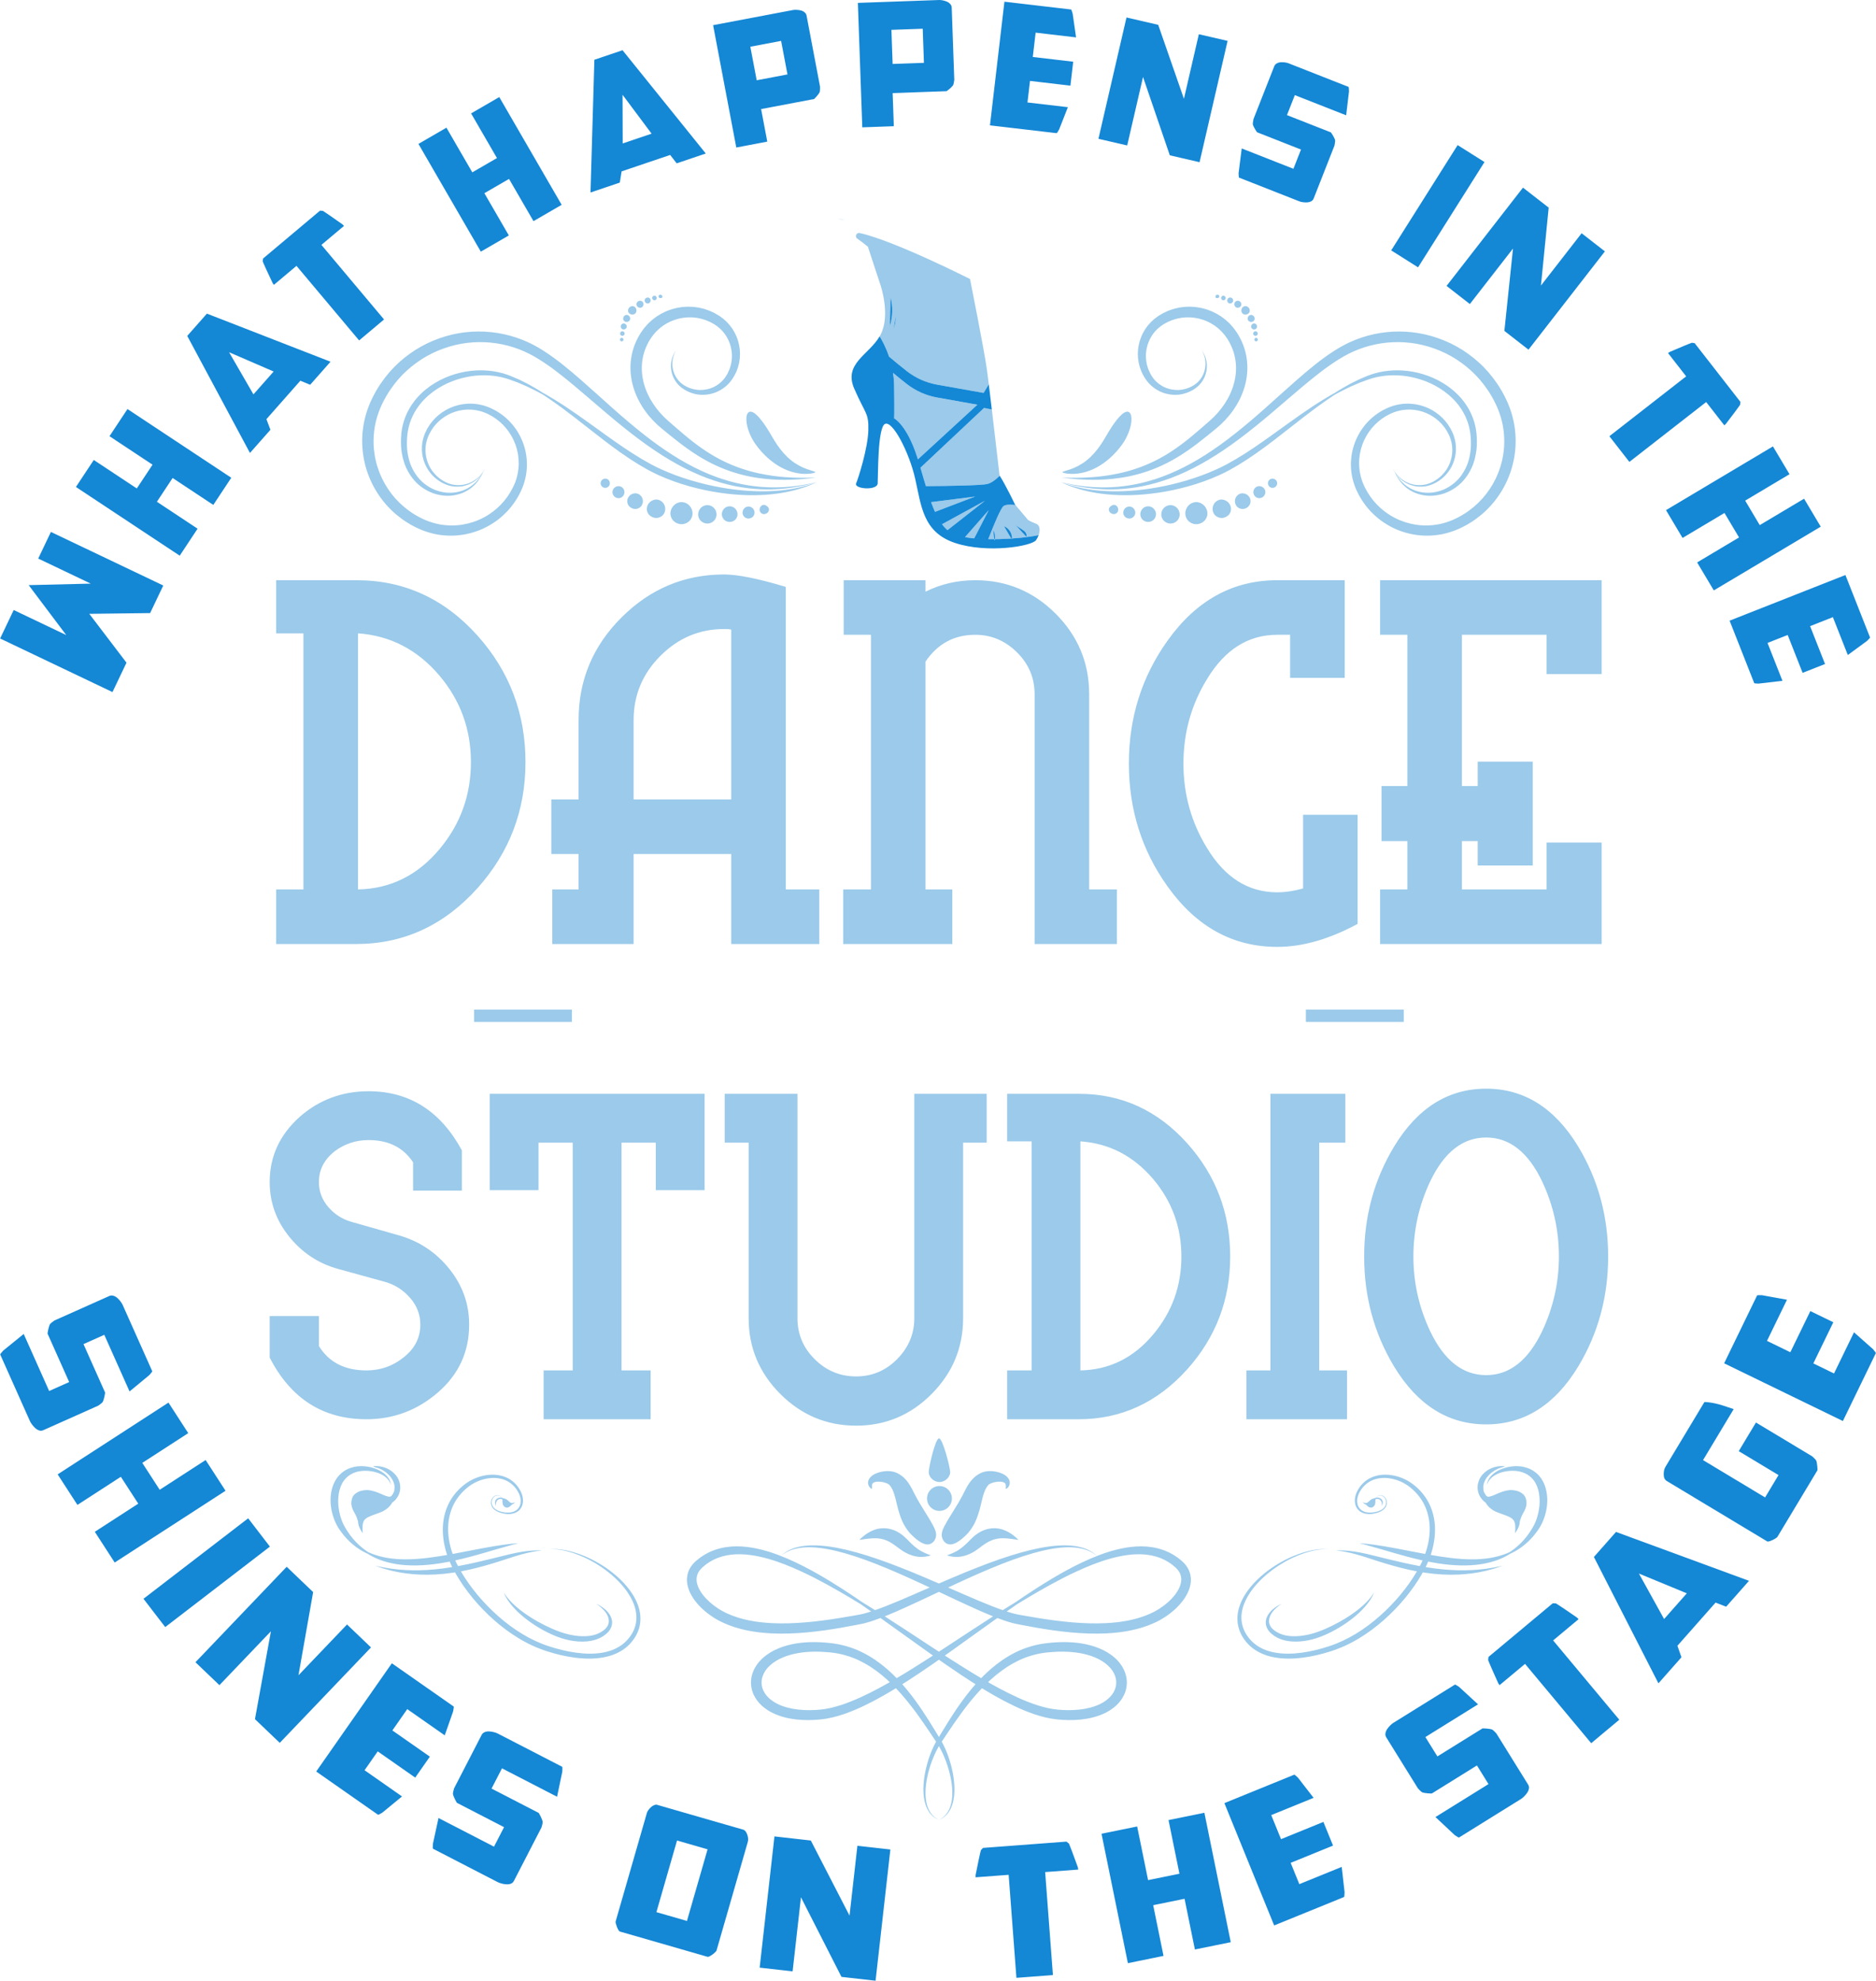
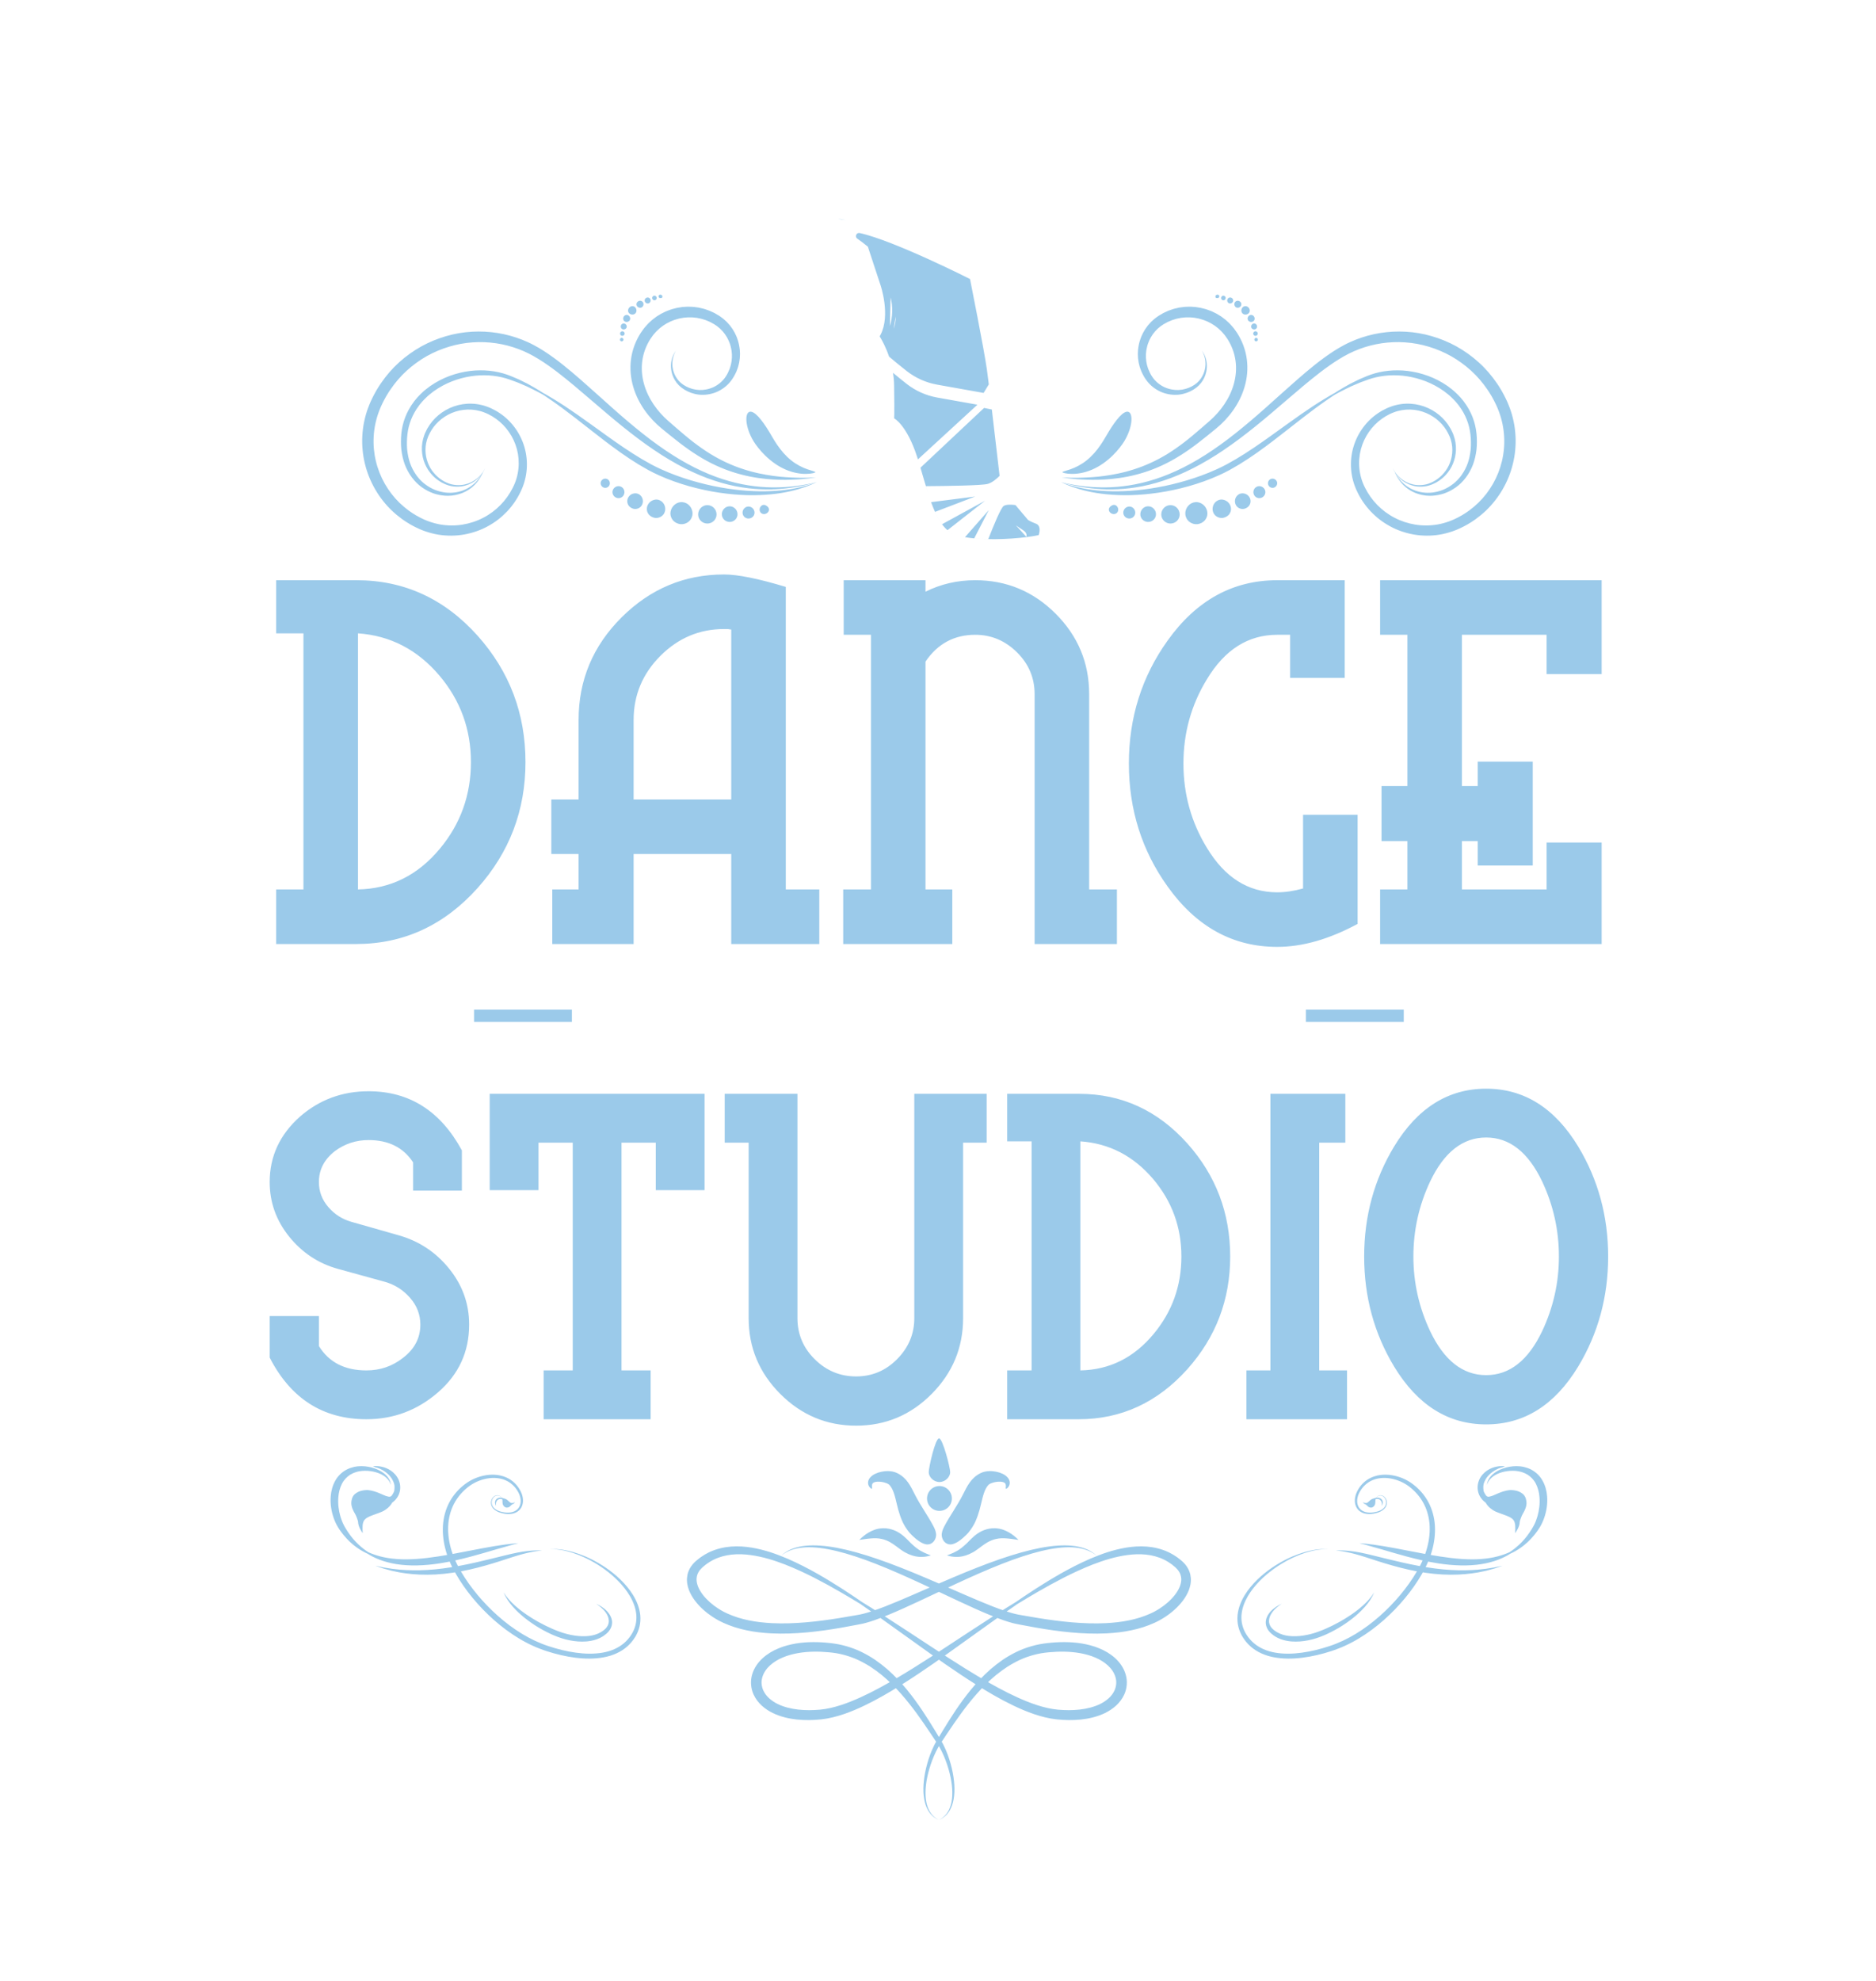
<svg xmlns="http://www.w3.org/2000/svg" xml:space="preserve" width="2236px" height="2360px" version="1.1" style="shape-rendering:geometricPrecision; text-rendering:geometricPrecision; image-rendering:optimizeQuality; fill-rule:evenodd; clip-rule:evenodd" viewBox="0 0 2233.83 2358.02">
  <defs>
    <style type="text/css">
   
    .fil1 {fill:#1487D5;fill-rule:nonzero}
    .fil0 {fill:#9BCAEA;fill-rule:nonzero}
   
  </style>
  </defs>
  <g id="Layer_x0020_1">
    <path class="fil0" d="M1141.59 637.81c-0.96,-0.26 -1.88,-0.54 -2.77,-0.84 0.89,0.3 1.81,0.58 2.77,0.84zm-23.7 1528.72c0,0 -0.62,-0.34 -1.83,-1.01 -0.62,-0.3 -1.31,-0.81 -2.13,-1.4 -0.86,-0.55 -1.71,-1.36 -2.69,-2.25 -1.87,-1.86 -3.91,-4.44 -5.51,-7.89 -1.61,-3.44 -2.78,-7.69 -3.33,-12.56 -1.12,-9.76 0.24,-21.94 4.13,-35.39 1.98,-6.71 4.55,-13.79 8.03,-20.91 1.75,-3.55 3.69,-7.1 6.02,-10.53 2.38,-3.57 4.82,-7.23 7.31,-10.97 10.01,-14.94 21.13,-31.17 34.97,-46.91 3.47,-3.92 7.12,-7.79 10.95,-11.59 3.86,-3.76 7.9,-7.46 12.18,-10.98 4.3,-3.49 8.81,-6.82 13.56,-9.9 4.78,-3.05 9.8,-5.82 15.06,-8.25 5.24,-2.45 10.78,-4.35 16.47,-5.89 2.84,-0.82 5.76,-1.34 8.68,-1.92 1.47,-0.22 2.96,-0.44 4.44,-0.65 0.73,-0.11 1.5,-0.2 2.27,-0.26l2.3 -0.24c12.31,-1.17 24.99,-1.17 37.32,0.99 6.14,1.13 12.22,2.73 17.87,5.16 5.67,2.36 10.93,5.54 15.25,9.5 4.32,3.94 7.59,8.79 9.08,14.01 1.53,5.21 1.08,10.76 -1.18,15.76 -0.78,1.71 -1.77,3.33 -2.9,4.88 -1.15,1.54 -2.49,2.98 -3.93,4.34 -2.93,2.68 -6.37,4.95 -10.09,6.82 -7.51,3.68 -16.02,5.74 -24.62,6.72 -4.32,0.47 -8.67,0.67 -13.02,0.69 -4.35,0 -8.7,-0.25 -13.03,-0.6 -8.34,-0.79 -16.62,-2.8 -24.66,-5.39 -8.04,-2.6 -15.85,-5.79 -23.43,-9.23 -7.57,-3.46 -14.94,-7.14 -22.07,-10.99 -14.29,-7.68 -27.79,-15.77 -40.61,-23.74 -12.83,-7.97 -24.98,-15.85 -36.5,-23.38 -11.52,-7.56 -22.42,-14.7 -32.65,-21.41 -20.46,-13.45 -38.35,-24.93 -53.12,-33.93 -14.26,-9.77 -31.92,-21.61 -53.36,-33.82 -10.73,-6.09 -22.46,-12.17 -35.33,-17.78 -6.47,-2.75 -13.22,-5.39 -20.32,-7.71 -7.11,-2.25 -14.57,-4.22 -22.41,-5.52 -7.83,-1.27 -16.07,-1.9 -24.54,-1.25 -8.44,0.65 -17.12,2.64 -25.23,6.36 -1.04,0.41 -2.02,0.96 -3,1.5 -0.98,0.54 -1.97,1.06 -2.95,1.6 -0.99,0.54 -1.89,1.21 -2.84,1.8 -0.93,0.62 -1.88,1.23 -2.81,1.88 -0.88,0.69 -1.75,1.38 -2.64,2.08l-1.32 1.06c-0.44,0.35 -0.89,0.69 -1.33,1.13 -0.88,0.82 -1.79,1.62 -2.59,2.57 -0.42,0.46 -0.83,0.91 -1.24,1.37l-1.13 1.51 -0.56 0.76 -0.51 0.8 -0.99 1.62 -0.86 1.74c-0.13,0.28 -0.28,0.56 -0.41,0.86l-0.34 0.91c-0.98,2.38 -1.5,4.96 -1.74,7.54l-0.12 1.92 0.04 1.91c0,0.65 0.09,1.28 0.16,1.9 0.08,0.63 0.11,1.26 0.24,1.89 0.41,2.49 1.14,4.85 1.99,7.16 1.8,4.55 4.25,8.75 7.14,12.54 2.88,3.81 6.12,7.3 9.65,10.5 3.53,3.21 7.33,6.13 11.35,8.79 2.03,1.3 4.09,2.58 6.23,3.75l1.61 0.88 1.63 0.81c1.09,0.54 2.17,1.08 3.27,1.6 4.43,1.99 8.98,3.79 13.63,5.26 4.67,1.45 9.4,2.75 14.2,3.7 9.59,2.06 19.39,3.1 29.23,3.64 14.48,0.73 28.72,0.11 42.59,-1.17 13.89,-1.28 27.43,-3.25 40.62,-5.54 6.59,-1.13 13.1,-2.34 19.52,-3.6 1.63,-0.32 3.16,-0.6 4.85,-0.97l2.55 -0.56 2.49 -0.63c3.27,-0.91 6.47,-1.89 9.56,-2.95 6.22,-2.1 12.16,-4.48 17.98,-6.88 5.81,-2.41 11.49,-4.89 17.06,-7.38 22.24,-10.03 42.94,-20.12 62.5,-29.15 19.53,-9.05 37.86,-17.17 54.89,-23.84 17.01,-6.69 32.73,-11.9 46.84,-15.32 14.1,-3.4 26.63,-4.92 36.83,-4.44 10.21,0.45 17.93,2.96 22.61,5.54 0.58,0.3 1.15,0.58 1.66,0.89 0.5,0.32 0.96,0.62 1.39,0.88 0.43,0.29 0.82,0.55 1.18,0.76 0.34,0.26 0.64,0.5 0.91,0.72 1.09,0.84 1.65,1.27 1.65,1.27 0,0 -0.53,-0.47 -1.55,-1.38 -0.26,-0.22 -0.55,-0.48 -0.87,-0.76 -0.35,-0.26 -0.73,-0.54 -1.14,-0.84 -0.41,-0.31 -0.86,-0.63 -1.34,-0.98 -0.49,-0.34 -1.04,-0.67 -1.62,-1.01 -4.56,-2.91 -12.29,-5.96 -22.73,-6.98 -10.42,-1.08 -23.32,-0.21 -37.85,2.56 -14.53,2.79 -30.74,7.36 -48.23,13.4 -17.5,6.04 -36.3,13.51 -56.24,21.98 -19.94,8.4 -41.01,17.9 -63.27,27.32 -5.57,2.34 -11.21,4.65 -16.94,6.91 -5.73,2.21 -11.55,4.39 -17.43,6.25 -2.94,0.98 -5.9,1.8 -8.85,2.56l-2.21 0.52 -2.2 0.45c-1.48,0.31 -3.15,0.59 -4.73,0.87 -6.38,1.15 -12.82,2.25 -19.33,3.29 -13,2.1 -26.25,3.88 -39.7,5.05 -13.45,1.14 -27.12,1.66 -40.8,0.99 -9.28,-0.52 -18.44,-1.47 -27.25,-3.31 -4.42,-0.87 -8.72,-2.04 -12.94,-3.31 -4.21,-1.3 -8.28,-2.88 -12.23,-4.62l-2.9 -1.38 -1.45 -0.69 -1.39 -0.76c-1.87,-0.98 -3.68,-2.08 -5.46,-3.21 -3.53,-2.27 -6.88,-4.78 -9.96,-7.51 -6.14,-5.43 -11.33,-11.78 -14.12,-18.51 -0.64,-1.69 -1.2,-3.36 -1.5,-5.05 -0.11,-0.41 -0.11,-0.82 -0.19,-1.23 -0.05,-0.41 -0.12,-0.84 -0.12,-1.26l-0.06 -1.21 0.05 -1.21c0.13,-1.6 0.39,-3.16 0.98,-4.66l0.18 -0.56c0.08,-0.17 0.18,-0.37 0.26,-0.54l0.5 -1.08 0.62 -1.06 0.31 -0.52 0.37 -0.52 0.72 -1.02 0.84 -0.95c0.52,-0.67 1.18,-1.26 1.8,-1.89 0.28,-0.3 0.66,-0.6 1.03,-0.91l1.11 -0.91c0.73,-0.6 1.47,-1.23 2.2,-1.84 0.78,-0.54 1.56,-1.08 2.33,-1.62 0.79,-0.52 1.53,-1.1 2.35,-1.58 0.83,-0.46 1.64,-0.93 2.46,-1.39 0.82,-0.47 1.62,-0.97 2.49,-1.32 6.75,-3.31 14.07,-5.22 21.49,-5.99 7.42,-0.78 14.91,-0.46 22.2,0.54 7.29,0.97 14.4,2.6 21.27,4.52 6.86,1.97 13.46,4.29 19.85,6.74 12.72,5 24.5,10.52 35.36,16.08 21.71,11.15 39.9,22.11 54.64,31.09 14.22,9.75 31.45,22.04 51.28,36.29 9.92,7.15 20.5,14.75 31.74,22.71 11.25,7.95 23.16,16.29 35.83,24.71 12.66,8.43 26.08,16.98 40.48,25.18 7.2,4.11 14.68,8.07 22.47,11.82 7.8,3.73 15.92,7.23 24.5,10.17 8.58,2.91 17.64,5.3 27.26,6.34 4.66,0.44 9.37,0.77 14.14,0.81 4.78,0.04 9.61,-0.14 14.47,-0.62 9.7,-1.03 19.62,-3.27 28.96,-7.79 4.64,-2.3 9.11,-5.19 13.09,-8.81 1.96,-1.84 3.82,-3.83 5.46,-6.02 1.62,-2.21 3.07,-4.58 4.23,-7.11 3.41,-7.44 4.07,-16.18 1.74,-23.88 -2.23,-7.78 -6.97,-14.43 -12.61,-19.54 -5.68,-5.13 -12.22,-8.94 -18.97,-11.66 -6.74,-2.82 -13.72,-4.55 -20.64,-5.74 -13.88,-2.23 -27.58,-1.97 -40.66,-0.5l-2.45 0.28c-0.82,0.11 -1.63,0.2 -2.47,0.35 -1.65,0.28 -3.3,0.54 -4.95,0.82 -3.26,0.69 -6.5,1.36 -9.65,2.34 -6.31,1.84 -12.4,4.11 -18.09,6.93 -5.7,2.79 -11.08,5.95 -16.15,9.37 -5.02,3.47 -9.74,7.15 -14.18,10.98 -4.42,3.85 -8.54,7.86 -12.45,11.92 -3.87,4.09 -7.51,8.23 -10.96,12.39 -13.71,16.73 -24.29,33.61 -33.67,49.01 -2.33,3.85 -4.6,7.61 -6.82,11.28 -2.31,3.77 -4.19,7.64 -5.83,11.41 -3.27,7.58 -5.54,14.97 -7.21,21.97 -3.28,14 -3.97,26.58 -2.22,36.6 0.87,5 2.36,9.34 4.25,12.79 1.87,3.48 4.15,6.01 6.18,7.78 1.06,0.85 1.97,1.61 2.88,2.11 0.87,0.55 1.59,1.02 2.24,1.28 1.26,0.59 1.9,0.89 1.9,0.89zm-540.43 -1609c0,0 -0.51,0.95 -1.52,2.81 -0.52,0.92 -1.31,1.97 -2.17,3.27 -1.02,1.18 -2.08,2.65 -3.61,4.03 -2.91,2.85 -7.1,5.88 -12.67,7.93 -2.82,0.9 -5.93,1.72 -9.32,1.92 -3.39,0.2 -7.01,-0.04 -10.71,-0.94 -7.32,-1.9 -14.97,-6.47 -20.9,-13.5 -6,-6.94 -9.96,-16.74 -9.99,-27.35 0,-5.29 1.01,-10.75 3.15,-15.95 2.23,-5.16 5.22,-10.32 9.28,-14.74 4.02,-4.45 8.9,-8.34 14.45,-11.29 5.56,-2.96 11.79,-4.99 18.31,-5.78 6.53,-0.81 13.35,-0.36 19.94,1.45 1.63,0.52 3.32,0.88 4.89,1.62 1.6,0.68 3.23,1.22 4.8,2.08 3.18,1.56 6.26,3.38 9.17,5.51 11.73,8.34 20.92,21.2 24.87,36.09 3.99,14.87 2.56,31.6 -5.01,46.15 -7.38,14.75 -19.6,27.59 -35.03,35.52 -7.66,4.04 -16.1,6.77 -24.81,8.2 -8.73,1.39 -17.77,1.31 -26.64,-0.22 -4.43,-0.81 -8.81,-1.98 -13.1,-3.51 -1.06,-0.41 -2.14,-0.75 -3.19,-1.21l-3.15 -1.34 -3.14 -1.53 -1.56 -0.76 -1.53 -0.85 -3.07 -1.68 -2.98 -1.85 -1.49 -0.93 -1.45 -1c-0.96,-0.67 -1.93,-1.32 -2.89,-2.01 -3.76,-2.81 -7.39,-5.83 -10.79,-9.13 -13.58,-13.2 -23.59,-30.55 -28.1,-49.58 -4.57,-19 -3.54,-39.59 3.39,-58.42 0.8,-2.38 1.86,-4.66 2.81,-6.97 1.12,-2.27 2.13,-4.59 3.32,-6.82l1.81 -3.33c0.3,-0.55 0.59,-1.11 0.91,-1.65l0.98 -1.61 1.96 -3.22c0.65,-1.08 1.4,-2.09 2.1,-3.13 5.64,-8.28 12.14,-15.92 19.49,-22.56 7.31,-6.66 15.32,-12.45 23.81,-17.27 8.5,-4.78 17.49,-8.53 26.68,-11.29 18.39,-5.58 37.69,-6.72 55.99,-4.02 9.15,1.35 18.06,3.68 26.56,6.87 2.12,0.82 4.2,1.71 6.3,2.55 2.04,0.93 4.08,1.83 6.08,2.87 4.01,2.01 7.93,4.23 11.75,6.6 15.31,9.49 29.27,20.79 42.68,31.95 13.39,11.21 26.22,22.45 38.86,33.11 25.2,21.36 49.81,40.35 74.2,54.77 12.16,7.25 24.23,13.37 36,18.29 5.9,2.46 11.7,4.66 17.42,6.51 5.7,1.92 11.32,3.46 16.78,4.81 21.9,5.29 41.43,6.23 57.14,5.34 1.97,-0.1 3.88,-0.2 5.73,-0.39 1.85,-0.17 3.65,-0.31 5.38,-0.5 3.47,-0.46 6.71,-0.79 9.69,-1.33 1.49,-0.24 2.93,-0.48 4.31,-0.7 1.37,-0.27 2.67,-0.53 3.93,-0.78 1.25,-0.25 2.44,-0.49 3.58,-0.72 1.12,-0.26 2.18,-0.51 3.19,-0.75 2.01,-0.49 3.79,-0.87 5.3,-1.29 1.51,-0.42 2.78,-0.76 3.81,-1.05 2.04,-0.56 3.08,-0.85 3.08,-0.85 0,0 -1.06,0.24 -3.13,0.71 -1.03,0.23 -2.31,0.52 -3.84,0.86 -1.52,0.35 -3.32,0.65 -5.34,1.05 -1.01,0.19 -2.08,0.39 -3.22,0.6 -1.13,0.18 -2.33,0.36 -3.59,0.56 -1.25,0.19 -2.57,0.39 -3.94,0.6 -1.38,0.17 -2.82,0.34 -4.31,0.52 -2.98,0.41 -6.22,0.6 -9.67,0.91 -1.72,0.12 -3.51,0.17 -5.35,0.27 -1.83,0.12 -3.73,0.14 -5.68,0.15 -15.57,0.25 -34.74,-1.43 -55.99,-7.37 -5.29,-1.52 -10.74,-3.22 -16.25,-5.28 -5.53,-2 -11.13,-4.35 -16.81,-6.94 -11.35,-5.2 -22.96,-11.55 -34.66,-19.02 -23.47,-14.86 -47.15,-34.18 -71.68,-56.01 -12.31,-10.9 -24.86,-22.41 -38.16,-34.02 -13.33,-11.56 -27.32,-23.38 -43.36,-33.72 -4,-2.58 -8.16,-5.04 -12.5,-7.3 -2.15,-1.16 -4.39,-2.21 -6.62,-3.25 -2.27,-0.97 -4.52,-1.97 -6.82,-2.89 -9.22,-3.62 -18.94,-6.32 -28.96,-7.94 -20.01,-3.23 -41.25,-2.22 -61.54,3.73 -10.15,2.94 -20.08,7 -29.49,12.2 -9.39,5.25 -18.28,11.58 -26.4,18.91 -8.14,7.3 -15.37,15.72 -21.64,24.86 -0.77,1.16 -1.59,2.27 -2.32,3.46l-2.18 3.55 -1.08 1.79c-0.36,0.59 -0.68,1.21 -1.02,1.82l-1.99 3.67c-1.32,2.46 -2.45,5.02 -3.68,7.53 -1.08,2.61 -2.27,5.19 -3.18,7.88 -2,5.32 -3.49,10.81 -4.63,16.33 -1.19,5.53 -1.83,11.15 -2.15,16.74 -0.35,5.61 -0.16,11.22 0.34,16.76 0.47,5.56 1.46,11.03 2.75,16.41 5.21,21.51 16.66,41.04 32.14,55.8 3.87,3.69 8,7.06 12.28,10.19 1.08,0.76 2.19,1.48 3.27,2.23l1.65 1.1 1.69 1.03 3.37 2.04 3.47 1.86 1.73 0.92 1.77 0.84 3.54 1.67 3.65 1.51c1.21,0.51 2.47,0.9 3.7,1.35 4.98,1.71 10.06,3 15.18,3.86 10.27,1.64 20.68,1.57 30.68,-0.19 9.97,-1.78 19.57,-5.07 28.23,-9.83 4.33,-2.36 8.47,-5.02 12.33,-8 3.85,-2.99 7.43,-6.25 10.74,-9.73 6.57,-7.01 11.96,-14.93 15.95,-23.33 4.13,-8.38 6.59,-17.57 7.3,-26.65 0.73,-9.1 -0.26,-18.16 -2.72,-26.59 -4.93,-16.91 -15.76,-31.19 -29.2,-40.2 -3.34,-2.3 -6.86,-4.25 -10.45,-5.9 -1.75,-0.88 -3.68,-1.49 -5.52,-2.21 -1.82,-0.77 -3.77,-1.16 -5.65,-1.68 -7.61,-1.86 -15.38,-2.13 -22.73,-1 -7.35,1.13 -14.27,3.63 -20.36,7.13 -6.1,3.5 -11.38,8 -15.66,13.06 -1.01,1.31 -2.02,2.61 -3.01,3.91 -0.9,1.36 -1.73,2.75 -2.59,4.11l-0.63 1.02 -0.53 1.07c-0.35,0.72 -0.7,1.43 -1.04,2.14 -0.35,0.71 -0.69,1.41 -1.03,2.12 -0.28,0.74 -0.56,1.48 -0.83,2.21 -2.19,5.88 -3.1,11.99 -2.88,17.82 0.21,5.83 1.53,11.38 3.61,16.34 0.58,1.22 1.08,2.46 1.71,3.62 0.66,1.15 1.31,2.27 1.96,3.39 0.75,1.05 1.49,2.09 2.23,3.12 0.72,1.03 1.62,1.92 2.41,2.87 0.78,0.96 1.69,1.77 2.57,2.6 0.88,0.83 1.73,1.66 2.7,2.35 0.94,0.7 1.84,1.44 2.78,2.09 0.98,0.61 1.94,1.2 2.9,1.8l0.71 0.44 0.75 0.36c0.49,0.24 0.99,0.49 1.48,0.72 0.98,0.47 1.92,1 2.95,1.33 1.01,0.35 1.97,0.77 2.97,1.04 1.01,0.26 2,0.52 2.98,0.77 3.97,0.79 7.8,0.87 11.33,0.52 3.56,-0.36 6.75,-1.34 9.62,-2.41 5.69,-2.37 9.82,-5.67 12.65,-8.69 1.48,-1.47 2.5,-3.01 3.46,-4.24 0.81,-1.36 1.56,-2.45 2.04,-3.4 0.91,-1.9 1.38,-2.88 1.38,-2.88zm227.2 -140.02c0,0 -0.28,0.44 -0.83,1.31 -0.27,0.43 -0.65,0.96 -1.01,1.63 -0.35,0.69 -0.75,1.48 -1.2,2.38 -0.41,0.93 -0.77,2 -1.23,3.17 -0.16,0.61 -0.33,1.24 -0.51,1.9 -0.19,0.67 -0.37,1.36 -0.47,2.1 -0.59,2.93 -0.74,6.44 -0.2,10.34 0.55,3.88 1.89,8.16 4.41,12.33 2.46,4.19 6.31,8.14 11.19,11.11 4.82,3.01 10.7,5.24 17.22,6.01 6.52,0.73 13.64,-0.12 20.52,-2.82 6.81,-2.82 13.41,-7.51 18.24,-14.14 2.46,-3.27 4.4,-6.85 6.12,-10.7 0.44,-0.95 0.74,-1.97 1.11,-2.97 0.33,-1 0.76,-1.99 1.01,-3.03 0.26,-1.04 0.52,-2.09 0.78,-3.14 0.12,-0.53 0.27,-1.05 0.36,-1.59l0.24 -1.62c0.15,-1.08 0.31,-2.17 0.46,-3.27 0.06,-1.1 0.12,-2.21 0.17,-3.32l0.07 -1.68c0.02,-0.56 -0.04,-1.12 -0.05,-1.68 -0.07,-1.13 -0.12,-2.26 -0.18,-3.39 -0.54,-4.5 -1.36,-9.1 -3.07,-13.5 -0.7,-2.26 -1.84,-4.35 -2.83,-6.53 -0.56,-1.06 -1.2,-2.08 -1.81,-3.12l-0.93 -1.56c-0.34,-0.51 -0.71,-0.99 -1.06,-1.49 -0.73,-0.98 -1.45,-1.96 -2.18,-2.95 -0.82,-0.91 -1.64,-1.83 -2.47,-2.75 -0.42,-0.46 -0.82,-0.93 -1.25,-1.37l-1.38 -1.26c-0.93,-0.83 -1.84,-1.69 -2.8,-2.5 -1.01,-0.74 -2.02,-1.49 -3.03,-2.24 -0.52,-0.36 -1.02,-0.77 -1.54,-1.1l-1.61 -0.95c-1.07,-0.63 -2.15,-1.26 -3.22,-1.9l-0.81 -0.48c-0.29,-0.14 -0.57,-0.27 -0.86,-0.4l-1.71 -0.8c-1.15,-0.53 -2.3,-1.05 -3.46,-1.58 -1.18,-0.46 -2.4,-0.85 -3.6,-1.27l-1.83 -0.62c-0.6,-0.21 -1.21,-0.43 -1.84,-0.55 -1.26,-0.3 -2.51,-0.59 -3.77,-0.89l-1.9 -0.44 -1.93 -0.27c-1.3,-0.16 -2.59,-0.34 -3.89,-0.51 -1.3,-0.17 -2.62,-0.13 -3.93,-0.21 -1.32,-0.02 -2.64,-0.14 -3.96,-0.07 -1.33,0.09 -2.65,0.17 -3.98,0.25 -0.66,0.05 -1.33,0.08 -1.99,0.14l-1.98 0.32c-1.32,0.21 -2.65,0.42 -3.97,0.64 -1.32,0.27 -2.61,0.65 -3.93,0.98 -2.64,0.59 -5.17,1.62 -7.73,2.55 -1.3,0.43 -2.5,1.1 -3.74,1.67 -1.23,0.61 -2.5,1.16 -3.7,1.83 -1.18,0.71 -2.36,1.43 -3.54,2.15l-1.77 1.09 -1.67 1.25c-1.11,0.84 -2.22,1.68 -3.34,2.52 -1.07,0.89 -2.07,1.88 -3.11,2.81 -2.14,1.83 -3.92,4.02 -5.8,6.13 -0.98,1.02 -1.74,2.22 -2.58,3.35 -0.82,1.16 -1.67,2.31 -2.46,3.47 -3.01,4.69 -5.57,9.75 -7.55,15.09 -3.98,10.66 -5.4,22.14 -4.42,33.12 0.94,11 4.17,21.47 8.83,30.86 4.66,9.4 10.73,17.76 17.56,25 3.42,3.62 7.03,6.97 10.79,10.03 3.58,2.91 7.11,5.78 10.61,8.61 7.05,5.67 14.05,11.15 21.17,16.13 7.1,4.98 14.27,9.5 21.46,13.43 14.37,7.86 28.77,13.26 42.2,16.63 3.34,0.91 6.66,1.56 9.87,2.25 3.24,0.58 6.38,1.2 9.46,1.6 6.14,0.94 11.98,1.42 17.42,1.79 10.89,0.66 20.27,0.4 27.89,-0.02 1.91,-0.12 3.71,-0.24 5.4,-0.34 1.68,-0.16 3.26,-0.3 4.72,-0.43 1.46,-0.15 2.81,-0.27 4.04,-0.39 1.23,-0.15 2.34,-0.29 3.34,-0.41 3.97,-0.51 6.07,-0.78 6.07,-0.78 0,0 -2.11,0.07 -6.11,0.19 -1,0.04 -2.12,0.07 -3.35,0.11 -1.24,0.01 -2.59,0.01 -4.05,0.02 -1.46,0.01 -3.04,0.01 -4.72,0.02 -1.68,-0.03 -3.47,-0.07 -5.37,-0.11 -7.57,-0.23 -16.83,-0.7 -27.45,-2.14 -5.3,-0.76 -10.95,-1.63 -16.85,-2.95 -2.96,-0.59 -5.96,-1.4 -9.05,-2.16 -3.06,-0.88 -6.22,-1.71 -9.38,-2.78 -12.72,-4.05 -26.12,-9.98 -39.43,-18.15 -6.66,-4.09 -13.3,-8.72 -19.93,-13.8 -6.64,-5.08 -13.24,-10.67 -20,-16.51 -3.39,-2.95 -6.82,-5.93 -10.29,-8.95 -3.29,-2.86 -6.43,-5.95 -9.38,-9.25 -5.9,-6.61 -11.06,-14.1 -14.93,-22.31 -3.87,-8.2 -6.45,-17.13 -7.14,-26.29 -0.72,-9.15 0.49,-18.5 3.76,-27.28 1.63,-4.4 3.74,-8.6 6.25,-12.55l1.97 -2.79c0.67,-0.92 1.26,-1.9 2.05,-2.72 1.51,-1.69 2.89,-3.48 4.61,-4.94 0.83,-0.76 1.61,-1.57 2.46,-2.29 0.89,-0.69 1.78,-1.37 2.66,-2.05l1.32 -1.02 1.42 -0.89c0.94,-0.6 1.88,-1.19 2.82,-1.78 0.96,-0.55 1.98,-1 2.96,-1.51 0.99,-0.47 1.94,-1.06 2.99,-1.4 2.06,-0.77 4.08,-1.67 6.22,-2.17 1.05,-0.28 2.09,-0.62 3.15,-0.87 1.08,-0.19 2.15,-0.38 3.22,-0.57l1.59 -0.3c0.54,-0.07 1.09,-0.1 1.62,-0.15 1.08,-0.09 2.16,-0.18 3.23,-0.28 1.07,-0.09 2.15,0 3.22,-0.01 1.07,0.04 2.15,-0.05 3.2,0.08 1.06,0.11 2.12,0.23 3.18,0.34l1.58 0.16 1.56 0.33c1.03,0.21 2.07,0.42 3.1,0.63 0.52,0.08 1.02,0.25 1.52,0.41l1.5 0.47c1,0.32 2.01,0.6 3,0.94 0.96,0.41 1.91,0.81 2.87,1.22l1.44 0.61c0.24,0.1 0.48,0.19 0.71,0.3l0.68 0.38c0.91,0.49 1.81,0.99 2.72,1.49l1.36 0.73c0.44,0.25 0.83,0.56 1.25,0.84 0.82,0.56 1.65,1.12 2.47,1.68 0.78,0.61 1.51,1.28 2.28,1.9l1.13 0.95c0.36,0.34 0.69,0.71 1.03,1.06 0.69,0.7 1.37,1.4 2.06,2.1 0.61,0.77 1.21,1.53 1.81,2.29 0.3,0.39 0.62,0.75 0.9,1.14l0.79 1.22c0.52,0.82 1.08,1.61 1.56,2.44 0.85,1.73 1.87,3.37 2.5,5.17 1.56,3.49 2.36,7.2 2.99,10.86 0.09,0.92 0.18,1.84 0.27,2.76 0.04,0.46 0.12,0.92 0.12,1.38l0 1.38c0,0.92 0,1.83 0,2.74 -0.08,0.91 -0.17,1.82 -0.25,2.71l-0.12 1.35c-0.05,0.45 -0.17,0.89 -0.24,1.33 -0.17,0.88 -0.34,1.76 -0.51,2.64 -0.15,0.88 -0.48,1.71 -0.71,2.56 -0.27,0.84 -0.46,1.71 -0.79,2.53 -1.26,3.26 -2.77,6.47 -4.63,9.24 -3.62,5.63 -8.8,9.82 -14.37,12.56 -5.63,2.62 -11.67,3.78 -17.36,3.54 -5.69,-0.29 -11,-1.85 -15.52,-4.23 -4.53,-2.32 -8.17,-5.51 -10.7,-9.11 -2.57,-3.58 -4.13,-7.41 -4.95,-10.99 -0.8,-3.58 -0.97,-6.93 -0.64,-9.78 0.02,-0.71 0.14,-1.4 0.26,-2.05 0.12,-0.65 0.23,-1.28 0.33,-1.88 0.34,-1.17 0.6,-2.25 0.92,-3.19 0.35,-0.93 0.67,-1.75 0.95,-2.45 0.3,-0.69 0.62,-1.25 0.84,-1.71 0.46,-0.92 0.7,-1.38 0.7,-1.38zm167.86 156.47c0,0 -1.23,0.57 -3.55,1.64 -0.58,0.26 -1.24,0.56 -1.96,0.89 -0.72,0.32 -1.53,0.63 -2.4,0.98 -1.74,0.7 -3.74,1.54 -6.06,2.3 -9.18,3.27 -22.97,7 -40.45,8.68 -8.73,0.86 -18.35,1.25 -28.67,0.99 -10.32,-0.27 -21.33,-1.23 -32.81,-2.92 -11.49,-1.68 -23.45,-4.21 -35.65,-7.6 -12.17,-3.44 -24.61,-7.73 -36.88,-13.33 -4.18,-1.88 -8.24,-3.94 -12.24,-6.07 -3.89,-2.23 -7.77,-4.41 -11.54,-6.66 -3.7,-2.35 -7.41,-4.62 -10.98,-6.99 -3.53,-2.41 -7.05,-4.75 -10.45,-7.16 -13.6,-9.61 -25.92,-19.3 -37.27,-28.18 -11.34,-8.88 -21.71,-16.99 -31.03,-23.9 -2.32,-1.74 -4.62,-3.34 -6.8,-4.94 -2.2,-1.56 -4.27,-3.14 -6.35,-4.51 -2.07,-1.4 -4.04,-2.75 -5.92,-4.03 -0.94,-0.64 -1.86,-1.26 -2.76,-1.87 -0.91,-0.58 -1.8,-1.14 -2.67,-1.69 -3.61,-1.92 -7.56,-4.21 -12.08,-6.31 -2.24,-1.09 -4.57,-2.22 -6.99,-3.4 -2.47,-1.06 -5.04,-2.16 -7.69,-3.29 -1.34,-0.55 -2.65,-1.2 -4.06,-1.68 -1.4,-0.51 -2.82,-1.02 -4.26,-1.54 -2.89,-1.01 -5.84,-2.23 -8.91,-3.04 -6.12,-1.78 -12.76,-2.96 -19.75,-3.41 -6.98,-0.43 -14.32,-0.17 -21.77,1 -7.46,1.16 -15.04,3.16 -22.49,6.06 -7.45,2.89 -14.71,6.83 -21.51,11.64 -3.33,2.49 -6.65,5.1 -9.65,8.09 -1.57,1.42 -2.94,3.04 -4.42,4.58l-2.04 2.46 -1.03 1.23 -0.94 1.3c-7.57,10.1 -12.12,21.87 -13.44,33.69 -0.26,3 -0.62,5.97 -0.59,8.92 -0.15,2.96 0.09,5.85 0.23,8.73 0.56,5.72 1.66,11.24 3.39,16.42 1.83,5.15 4.27,9.9 7.23,14.13 0.78,1.02 1.46,2.12 2.31,3.06 0.83,0.97 1.66,1.92 2.48,2.86 0.9,0.87 1.8,1.74 2.68,2.59 0.88,0.87 1.89,1.58 2.81,2.36 3.83,2.99 7.94,5.35 12.14,7.08 4.22,1.67 8.49,2.69 12.63,3.2 1.04,0.09 2.07,0.18 3.09,0.27 1.02,0.03 2.03,0 3.02,0.01 0.5,-0.01 1,0.02 1.49,-0.02 0.49,-0.04 0.97,-0.09 1.46,-0.14 0.96,-0.11 1.93,-0.12 2.85,-0.3 1.86,-0.35 3.69,-0.62 5.39,-1.18 0.85,-0.27 1.72,-0.43 2.52,-0.76 0.81,-0.32 1.61,-0.63 2.39,-0.93 6.23,-2.55 10.94,-6.24 14.23,-9.71 3.3,-3.48 5.43,-6.61 6.72,-8.81 1.26,-2.22 1.91,-3.39 1.91,-3.39 0,0 -0.56,1.22 -1.62,3.55 -1.13,2.31 -3.01,5.63 -6.13,9.45 -3.11,3.8 -7.71,7.98 -14.11,11.1 -0.81,0.37 -1.63,0.75 -2.46,1.14 -0.83,0.41 -1.74,0.64 -2.63,0.98 -1.77,0.7 -3.69,1.12 -5.66,1.6 -0.98,0.25 -2.01,0.34 -3.03,0.52 -0.52,0.08 -1.04,0.15 -1.56,0.23 -0.52,0.07 -1.06,0.07 -1.59,0.12 -1.07,0.05 -2.16,0.14 -3.26,0.17 -1.09,-0.04 -2.21,-0.07 -3.34,-0.11 -4.5,-0.3 -9.2,-1.16 -13.9,-2.76 -4.66,-1.66 -9.31,-4.03 -13.67,-7.14 -8.83,-6.14 -16.04,-15.73 -20.42,-26.97 -2.1,-5.66 -3.48,-11.71 -4.24,-17.94 -0.24,-3.13 -0.56,-6.29 -0.46,-9.48 -0.1,-3.2 0.23,-6.39 0.45,-9.62 0.64,-6.52 2.16,-13.12 4.61,-19.46 2.44,-6.34 5.82,-12.43 9.97,-18.01l1.04 -1.42 1.13 -1.37c0.75,-0.9 1.49,-1.81 2.26,-2.69 1.61,-1.69 3.14,-3.46 4.86,-5 3.3,-3.25 6.93,-6.06 10.58,-8.71 7.43,-5.13 15.31,-9.21 23.34,-12.13 8.03,-2.93 16.16,-4.83 24.11,-5.82 7.95,-0.98 15.74,-0.98 23.1,-0.22 7.38,0.77 14.34,2.33 20.7,4.52 3.23,1.03 6.12,2.4 9.03,3.59 1.44,0.61 2.86,1.21 4.26,1.8 1.41,0.57 2.71,1.3 4.04,1.94 2.62,1.3 5.16,2.56 7.6,3.78 2.38,1.34 4.67,2.63 6.86,3.87 4.42,2.4 8.24,4.97 11.74,7.14 0.9,0.49 1.84,1 2.8,1.51 0.94,0.55 1.9,1.12 2.89,1.69 1.97,1.17 4.04,2.4 6.2,3.68 2.18,1.25 4.35,2.69 6.66,4.14 2.28,1.47 4.69,2.95 7.12,4.57 9.75,6.43 20.55,14.05 32.26,22.48 11.7,8.42 24.28,17.66 37.91,26.85 3.41,2.3 6.92,4.52 10.43,6.84 3.54,2.27 7.2,4.43 10.85,6.69 3.71,2.15 7.5,4.24 11.3,6.4 3.84,2.01 7.75,3.99 11.8,5.8 11.86,5.41 23.93,9.71 35.75,13.26 11.84,3.5 23.47,6.27 34.66,8.26 11.19,2.01 21.93,3.36 32.02,4.06 10.1,0.69 19.54,0.79 28.15,0.41 17.23,-0.7 31.04,-3.45 40.36,-6.02 2.36,-0.58 4.4,-1.26 6.18,-1.82 0.89,-0.28 1.71,-0.54 2.47,-0.78 0.74,-0.27 1.41,-0.52 2.01,-0.74 2.41,-0.87 3.67,-1.33 3.67,-1.33zm-80.37 -83.61c-2.77,1.11 -3.96,5.56 -3.26,11.95 0.69,6.37 3.36,14.7 8.38,22.98 1.27,2.06 3.05,4.69 5.39,7.61 2.31,2.93 5.14,6.16 8.46,9.39 3.31,3.23 7.09,6.45 11.23,9.35 4.14,2.9 8.63,5.45 13.18,7.41 9.14,3.98 18.37,5.33 24.9,5.09 6.56,-0.19 10.5,-1.43 10.49,-2.05 0.02,-0.66 -3.96,-1.48 -9.64,-3.47 -5.69,-1.95 -12.9,-5.49 -19.29,-10.66 -6.45,-5.11 -12.07,-11.77 -16.4,-18.12 -2.18,-3.16 -4.07,-6.24 -5.68,-8.98 -1.63,-2.71 -2.95,-5.11 -4.06,-6.88 -4.33,-7.15 -8.8,-13.55 -12.92,-17.97 -4.14,-4.41 -7.98,-6.78 -10.78,-5.65zm-93.73 118.86c-0.57,3.59 0.39,7.06 2.54,9.81 2.13,2.69 5.42,4.51 9.24,4.94 3.8,0.35 7.35,-0.9 9.94,-3.08 2.6,-2.21 4.24,-5.47 4.42,-9.08 0.18,-3.64 -1.13,-6.94 -3.28,-9.47 -2.14,-2.56 -5.16,-4.21 -8.58,-4.52 -3.38,-0.4 -6.63,0.76 -9.21,2.81 -2.55,2 -4.49,5.01 -5.07,8.59zm-27.68 -6.83c-1,2.86 -0.72,5.86 0.64,8.43 0.67,1.3 1.63,2.41 2.83,3.31 1.19,0.91 2.6,1.63 4.16,2.06 3.13,0.95 6.29,0.29 8.74,-1.2 2.45,-1.5 4.2,-3.92 4.77,-6.89 0.58,-2.98 -0.07,-5.92 -1.5,-8.26 -1.43,-2.35 -3.66,-3.99 -6.33,-4.82 -1.35,-0.38 -2.71,-0.44 -4.05,-0.24 -1.34,0.21 -2.64,0.69 -3.83,1.3 -2.39,1.26 -4.43,3.45 -5.43,6.31zm-22.86 -9.97c-1.2,2.27 -1.35,4.83 -0.56,7.15 0.75,2.36 2.57,4.27 5.02,5.44 1.24,0.57 2.5,0.91 3.77,0.93 1.28,0.01 2.52,-0.22 3.66,-0.66 2.27,-0.9 4.1,-2.67 5.04,-5.07 0.94,-2.4 0.84,-4.95 -0.01,-7.12 -0.42,-1.09 -1.04,-2.08 -1.83,-2.91 -0.79,-0.84 -1.72,-1.6 -2.83,-2.11 -2.19,-1.05 -4.67,-0.96 -6.85,-0.26 -2.2,0.75 -4.2,2.33 -5.41,4.61zm-17.51 -10.38c-2.19,3.28 -1.17,7.73 2.28,9.92 3.51,2.13 7.98,0.98 9.9,-2.45 1.93,-3.46 0.83,-7.75 -2.41,-9.71 -3.2,-2.04 -7.57,-1.03 -9.77,2.24zm-14.13 -10.02c-1.83,2.41 -1.3,5.86 1.19,7.69 2.48,1.86 5.98,1.24 7.7,-1.25 1.73,-2.5 1.14,-5.84 -1.24,-7.63 -2.38,-1.75 -5.81,-1.22 -7.65,1.19zm136.95 40.32c0.04,6.06 -4.92,10.97 -11.07,10.93 -6.18,-0.08 -11.07,-5.13 -10.85,-11.17 0.22,-6.06 5.15,-10.83 11.07,-10.75 5.96,0.04 10.81,4.95 10.85,10.99zm24.95 -0.83c0.19,2.57 -0.69,4.98 -2.32,6.78 -1.62,1.79 -3.97,2.94 -6.63,3.07 -2.64,0.08 -5.06,-0.88 -6.82,-2.53 -1.74,-1.66 -2.83,-3.98 -2.86,-6.55 -0.04,-2.58 0.96,-4.92 2.59,-6.63 1.62,-1.73 3.86,-2.85 6.36,-2.92 2.49,-0.13 4.79,0.81 6.55,2.4 1.73,1.56 2.94,3.82 3.13,6.38zm20.19 -2.5c0.36,1.94 -0.11,3.84 -1.21,5.34 -1.1,1.5 -2.82,2.61 -4.85,2.86 -4.09,0.6 -7.71,-2.31 -8.08,-6.22 -0.37,-3.94 2.39,-7.38 6.11,-7.92 1.88,-0.23 3.67,0.26 5.13,1.32 1.44,1.06 2.55,2.68 2.9,4.62zm16.48 -4.93c0.88,1.23 1.1,2.71 0.51,4.23 -0.57,1.45 -1.96,2.77 -3.67,3.34 -1.71,0.58 -3.38,0.36 -4.62,-0.37 -1.28,-0.71 -2.14,-1.96 -2.46,-3.43 -0.6,-2.99 1.27,-5.82 3.54,-6.59 1.16,-0.39 2.27,-0.24 3.44,0.26 1.1,0.49 2.38,1.33 3.26,2.56zm-165.11 -230.66c1.14,0.82 2.41,1.08 3.67,1.02 0.62,-0.03 1.21,-0.17 1.74,-0.41 0.52,-0.25 1,-0.59 1.44,-1.01 0.86,-0.85 1.19,-2.07 1.26,-3.26 0.03,-1.21 -0.36,-2.53 -1.24,-3.6 -0.87,-1.07 -2.11,-1.67 -3.46,-1.7 -1.38,-0.08 -2.74,0.55 -3.84,1.66 -0.56,0.54 -0.94,1.21 -1.17,1.89 -0.24,0.68 -0.34,1.38 -0.3,2.04 0.06,1.31 0.79,2.57 1.9,3.37zm-5.16 9.56c1.08,0.42 2.22,0.37 3.17,0 0.94,-0.39 1.83,-1.01 2.26,-1.96 0.41,-0.96 0.53,-1.95 0.21,-2.95 -0.3,-0.99 -0.95,-1.95 -1.93,-2.57 -0.97,-0.62 -2.09,-0.77 -3.16,-0.45 -1.03,0.33 -2.1,1.08 -2.61,2.23 -0.53,1.15 -0.66,2.37 -0.22,3.42 0.4,1.04 1.2,1.87 2.28,2.28zm-2.65 9.14c0.97,0.2 1.91,-0.01 2.66,-0.47 0.78,-0.47 1.37,-1.18 1.59,-2.08 0.21,-0.91 0.1,-1.8 -0.33,-2.58 -0.43,-0.78 -1.16,-1.43 -2.09,-1.74 -0.94,-0.32 -1.9,-0.21 -2.72,0.24 -0.81,0.45 -1.51,1.25 -1.74,2.26 -0.25,1 -0.09,2.01 0.38,2.8 0.49,0.8 1.29,1.38 2.25,1.57zm-1.21 7.68c1.51,0.16 2.82,-0.89 3.05,-2.32 0.21,-1.44 -0.82,-2.82 -2.28,-3.08 -1.5,-0.27 -2.89,0.77 -3.12,2.31 -0.25,1.54 0.86,2.92 2.35,3.09zm-0.58 6.58c1.16,0.07 2.16,-0.79 2.25,-1.92 0.09,-1.14 -0.78,-2.14 -1.93,-2.26 -1.16,-0.1 -2.16,0.76 -2.25,1.94 -0.09,1.17 0.78,2.18 1.93,2.24zm25.62 -46.18c0.53,1.03 0.6,2.17 0.32,3.17 -0.29,0.98 -0.88,1.88 -1.78,2.45 -1.82,1.05 -4.24,0.62 -5.66,-1.24 -1.39,-1.81 -0.9,-4.62 1.28,-5.89 1.06,-0.66 2.26,-0.84 3.34,-0.52 1.06,0.3 1.97,1.01 2.5,2.03zm8.75 -3.75c0.68,1.84 -0.23,3.88 -2,4.59 -1.78,0.71 -3.78,-0.14 -4.6,-1.93 -0.83,-1.78 0.08,-3.94 1.96,-4.68 1.87,-0.75 3.95,0.18 4.64,2.02zm7.34 -2.54c0.43,1.44 -0.33,2.95 -1.72,3.42 -1.39,0.47 -2.93,-0.27 -3.45,-1.68 -0.51,-1.42 0.24,-2.99 1.7,-3.48 1.47,-0.5 3.04,0.29 3.47,1.74zm3.96 0.25c-0.36,-0.46 -0.47,-1.03 -0.51,-1.5 -0.02,-0.11 -0.02,-0.22 -0.06,-0.3 0,-0.02 0,-0.04 -0.02,-0.05l-0.02 -0.02 0.18 0.15c0.32,0.23 0.48,0.39 0.75,0.51 0.1,0.06 0.17,0.1 0.28,0.13 0.09,0.03 0.12,0.04 0.19,0.03 0.04,0 -0.01,-0.02 -0.11,0.17 -0.08,0.17 -0.13,0.43 -0.18,0.8 -0.02,0.23 -0.03,0.42 -0.04,0.6 -0.01,0.1 -0.01,0.2 -0.01,0.3l0 0c-0.18,0 -0.77,-0.13 -1.16,-0.43 -0.42,-0.3 -0.78,-0.74 -0.92,-1.31 -0.14,-0.56 -0.04,-1.12 0.28,-1.58 0.34,-0.45 0.78,-0.83 1.76,-0.87 0.16,0 0.26,0 0.49,0.03 0.11,0.02 0.17,0.03 0.34,0.08 0.17,0.06 0.23,0.06 0.51,0.2 0.11,0.06 0.22,0.13 0.32,0.2 0.11,0.08 0.3,0.25 0.41,0.4 0.25,0.29 0.45,0.77 0.48,1.2 0.02,0.29 -0.05,0.69 -0.12,0.85 -0.06,0.16 -0.15,0.33 -0.23,0.44 -0.26,0.35 -0.47,0.48 -0.65,0.56 -0.18,0.09 -0.34,0.11 -0.5,0.12 -0.61,0.04 -1.11,-0.26 -1.46,-0.71zm872.77 203.36c0,0 0.52,0.95 1.52,2.81 0.52,0.92 1.32,1.97 2.18,3.27 1.01,1.18 2.08,2.65 3.6,4.03 2.92,2.85 7.1,5.88 12.68,7.93 2.82,0.9 5.92,1.72 9.32,1.92 3.38,0.2 7.01,-0.04 10.71,-0.94 7.32,-1.9 14.96,-6.47 20.89,-13.5 6.01,-6.94 9.96,-16.74 9.99,-27.35 0.01,-5.29 -1.01,-10.75 -3.15,-15.95 -2.23,-5.16 -5.22,-10.32 -9.28,-14.74 -4.01,-4.45 -8.89,-8.34 -14.45,-11.29 -5.55,-2.96 -11.78,-4.99 -18.31,-5.78 -6.52,-0.81 -13.34,-0.36 -19.93,1.45 -1.64,0.52 -3.32,0.88 -4.9,1.62 -1.59,0.68 -3.22,1.22 -4.8,2.08 -3.17,1.56 -6.26,3.38 -9.17,5.51 -11.73,8.34 -20.91,21.2 -24.86,36.09 -3.99,14.87 -2.57,31.6 5,46.15 7.38,14.75 19.61,27.59 35.04,35.52 7.65,4.05 16.09,6.77 24.81,8.2 8.73,1.39 17.76,1.31 26.64,-0.22 4.42,-0.81 8.81,-1.98 13.09,-3.51 1.06,-0.41 2.15,-0.75 3.19,-1.21l3.15 -1.34 3.14 -1.53 1.57 -0.76 1.53 -0.85 3.07 -1.68 2.97 -1.85 1.5 -0.93 1.44 -1c0.96,-0.67 1.94,-1.32 2.89,-2.01 3.76,-2.81 7.4,-5.83 10.79,-9.13 13.59,-13.2 23.6,-30.55 28.1,-49.58 4.58,-19 3.55,-39.59 -3.39,-58.42 -0.79,-2.38 -1.85,-4.66 -2.8,-6.97 -1.12,-2.27 -2.14,-4.59 -3.33,-6.82l-1.8 -3.33c-0.31,-0.55 -0.59,-1.11 -0.91,-1.65l-0.99 -1.61 -1.96 -3.22c-0.65,-1.08 -1.39,-2.09 -2.09,-3.13 -5.65,-8.28 -12.15,-15.92 -19.49,-22.56 -7.32,-6.66 -15.33,-12.45 -23.81,-17.27 -8.51,-4.78 -17.49,-8.53 -26.68,-11.29 -18.4,-5.58 -37.69,-6.72 -55.99,-4.02 -9.15,1.35 -18.07,3.68 -26.57,6.87 -2.11,0.82 -4.19,1.71 -6.29,2.55 -2.05,0.93 -4.08,1.83 -6.08,2.87 -4.02,2.01 -7.93,4.23 -11.75,6.6 -15.31,9.49 -29.27,20.79 -42.68,31.95 -13.4,11.21 -26.23,22.45 -38.86,33.11 -25.21,21.36 -49.81,40.35 -74.2,54.77 -12.16,7.25 -24.23,13.37 -36.01,18.29 -5.89,2.46 -11.69,4.66 -17.42,6.51 -5.69,1.92 -11.31,3.46 -16.77,4.81 -21.91,5.29 -41.44,6.23 -57.15,5.34 -1.97,-0.1 -3.88,-0.2 -5.73,-0.39 -1.85,-0.17 -3.65,-0.31 -5.38,-0.5 -3.46,-0.46 -6.7,-0.79 -9.68,-1.33 -1.5,-0.24 -2.93,-0.48 -4.31,-0.7 -1.37,-0.27 -2.68,-0.53 -3.93,-0.78 -1.25,-0.25 -2.45,-0.49 -3.58,-0.72 -1.13,-0.26 -2.19,-0.51 -3.2,-0.75 -2.01,-0.49 -3.78,-0.87 -5.3,-1.29 -1.51,-0.42 -2.78,-0.76 -3.8,-1.05 -2.04,-0.56 -3.08,-0.85 -3.08,-0.85 0,0 1.05,0.24 3.12,0.71 1.03,0.23 2.31,0.52 3.84,0.86 1.53,0.35 3.32,0.65 5.34,1.05 1.02,0.19 2.09,0.39 3.22,0.6 1.14,0.18 2.34,0.36 3.59,0.56 1.26,0.19 2.57,0.39 3.95,0.6 1.37,0.17 2.81,0.34 4.31,0.52 2.98,0.41 6.22,0.6 9.66,0.91 1.72,0.12 3.51,0.17 5.35,0.27 1.84,0.12 3.73,0.14 5.68,0.15 15.57,0.25 34.74,-1.43 55.99,-7.37 5.3,-1.52 10.74,-3.22 16.25,-5.28 5.53,-2 11.13,-4.35 16.81,-6.94 11.35,-5.2 22.97,-11.55 34.67,-19.02 23.47,-14.86 47.14,-34.18 71.68,-56.01 12.31,-10.9 24.86,-22.41 38.16,-34.02 13.33,-11.56 27.31,-23.38 43.35,-33.72 4.01,-2.58 8.17,-5.04 12.51,-7.3 2.14,-1.16 4.39,-2.21 6.62,-3.25 2.26,-0.97 4.52,-1.97 6.82,-2.89 9.21,-3.62 18.94,-6.32 28.95,-7.94 20.02,-3.23 41.25,-2.22 61.54,3.73 10.15,2.94 20.08,7 29.5,12.2 9.38,5.25 18.27,11.58 26.39,18.91 8.15,7.3 15.38,15.72 21.64,24.86 0.77,1.16 1.6,2.27 2.33,3.46l2.17 3.55 1.09 1.79c0.35,0.59 0.67,1.21 1.01,1.82l2 3.67c1.31,2.46 2.45,5.02 3.68,7.53 1.08,2.61 2.27,5.19 3.18,7.88 1.99,5.32 3.49,10.81 4.63,16.33 1.18,5.53 1.83,11.15 2.15,16.74 0.35,5.61 0.15,11.22 -0.34,16.76 -0.47,5.56 -1.47,11.03 -2.76,16.41 -5.2,21.51 -16.66,41.04 -32.14,55.8 -3.87,3.69 -8,7.06 -12.27,10.19 -1.08,0.76 -2.19,1.48 -3.28,2.23l-1.64 1.1 -1.69 1.03 -3.38 2.04 -3.46 1.86 -1.73 0.92 -1.77 0.84 -3.54 1.67 -3.66 1.51c-1.21,0.51 -2.47,0.9 -3.7,1.35 -4.97,1.71 -10.05,3 -15.18,3.86 -10.26,1.64 -20.68,1.57 -30.67,-0.19 -9.98,-1.78 -19.57,-5.07 -28.23,-9.83 -4.34,-2.36 -8.47,-5.02 -12.33,-8 -3.85,-2.99 -7.44,-6.25 -10.74,-9.73 -6.58,-7.01 -11.97,-14.93 -15.95,-23.33 -4.13,-8.38 -6.59,-17.57 -7.31,-26.65 -0.73,-9.1 0.27,-18.16 2.73,-26.59 4.92,-16.91 15.76,-31.19 29.2,-40.2 3.34,-2.3 6.85,-4.25 10.44,-5.9 1.76,-0.88 3.68,-1.49 5.52,-2.21 1.83,-0.77 3.77,-1.16 5.66,-1.68 7.6,-1.86 15.38,-2.13 22.72,-1 7.35,1.13 14.27,3.63 20.37,7.13 6.1,3.5 11.38,8 15.65,13.06 1.02,1.31 2.02,2.61 3.02,3.91 0.89,1.36 1.73,2.75 2.58,4.11l0.63 1.02 0.53 1.07c0.35,0.72 0.7,1.43 1.05,2.14 0.35,0.71 0.69,1.41 1.03,2.12 0.28,0.74 0.55,1.48 0.83,2.21 2.18,5.88 3.09,11.99 2.87,17.82 -0.21,5.83 -1.52,11.38 -3.61,16.35 -0.58,1.21 -1.08,2.45 -1.7,3.61 -0.66,1.15 -1.32,2.27 -1.96,3.39 -0.75,1.05 -1.5,2.09 -2.23,3.12 -0.73,1.03 -1.62,1.92 -2.41,2.87 -0.78,0.96 -1.7,1.77 -2.58,2.6 -0.87,0.83 -1.72,1.66 -2.69,2.35 -0.94,0.7 -1.84,1.44 -2.79,2.09 -0.97,0.61 -1.94,1.2 -2.89,1.8l-0.71 0.44 -0.75 0.36c-0.5,0.24 -0.99,0.49 -1.48,0.72 -0.99,0.47 -1.93,1 -2.95,1.33 -1.01,0.35 -1.98,0.77 -2.98,1.04 -1.01,0.26 -2,0.52 -2.98,0.77 -3.96,0.79 -7.8,0.87 -11.33,0.52 -3.55,-0.36 -6.74,-1.34 -9.62,-2.41 -5.68,-2.37 -9.81,-5.67 -12.64,-8.69 -1.49,-1.47 -2.5,-3.01 -3.47,-4.24 -0.81,-1.36 -1.55,-2.45 -2.03,-3.4 -0.92,-1.9 -1.39,-2.88 -1.39,-2.88zm-227.2 -140.02c0,0 0.29,0.44 0.84,1.31 0.27,0.43 0.64,0.96 1.01,1.63 0.34,0.69 0.74,1.48 1.19,2.38 0.41,0.93 0.78,2 1.23,3.17 0.17,0.61 0.34,1.24 0.52,1.9 0.19,0.67 0.37,1.36 0.46,2.1 0.6,2.93 0.74,6.44 0.21,10.34 -0.56,3.88 -1.9,8.16 -4.41,12.33 -2.47,4.19 -6.31,8.14 -11.19,11.11 -4.83,3.01 -10.7,5.24 -17.23,6.01 -6.51,0.73 -13.64,-0.12 -20.52,-2.82 -6.8,-2.82 -13.41,-7.51 -18.23,-14.14 -2.47,-3.27 -4.4,-6.85 -6.12,-10.7 -0.44,-0.95 -0.74,-1.97 -1.11,-2.97 -0.33,-1 -0.76,-1.99 -1.01,-3.03 -0.26,-1.04 -0.52,-2.09 -0.78,-3.14 -0.12,-0.53 -0.28,-1.05 -0.37,-1.59l-0.23 -1.62c-0.16,-1.08 -0.32,-2.17 -0.47,-3.27 -0.05,-1.1 -0.11,-2.21 -0.16,-3.32l-0.08 -1.68c-0.02,-0.56 0.05,-1.12 0.06,-1.68 0.06,-1.13 0.12,-2.26 0.18,-3.39 0.53,-4.5 1.35,-9.1 3.07,-13.5 0.7,-2.26 1.84,-4.35 2.83,-6.53 0.56,-1.06 1.2,-2.08 1.8,-3.12l0.94 -1.56c0.33,-0.51 0.7,-0.99 1.06,-1.49 0.72,-0.98 1.45,-1.96 2.17,-2.95 0.82,-0.91 1.65,-1.83 2.47,-2.75 0.42,-0.46 0.83,-0.93 1.26,-1.37l1.38 -1.26c0.92,-0.83 1.84,-1.69 2.79,-2.5 1.02,-0.74 2.02,-1.49 3.04,-2.24 0.51,-0.36 1.01,-0.77 1.54,-1.1l1.6 -0.95c1.07,-0.63 2.15,-1.26 3.23,-1.9l0.81 -0.48c0.28,-0.14 0.57,-0.27 0.85,-0.4l1.72 -0.8c1.15,-0.53 2.3,-1.05 3.45,-1.58 1.19,-0.46 2.41,-0.85 3.61,-1.27l1.82 -0.62c0.61,-0.21 1.22,-0.43 1.85,-0.55 1.25,-0.3 2.51,-0.59 3.77,-0.89l1.9 -0.44 1.93 -0.27c1.29,-0.16 2.59,-0.34 3.89,-0.51 1.29,-0.17 2.61,-0.13 3.93,-0.21 1.31,-0.02 2.64,-0.14 3.96,-0.07 1.32,0.09 2.65,0.17 3.98,0.25 0.66,0.05 1.32,0.08 1.99,0.14l1.98 0.32c1.32,0.21 2.64,0.42 3.97,0.64 1.32,0.27 2.61,0.65 3.92,0.98 2.65,0.59 5.17,1.62 7.73,2.55 1.31,0.43 2.51,1.1 3.75,1.67 1.23,0.61 2.49,1.16 3.69,1.83 1.18,0.71 2.37,1.43 3.55,2.15l1.77 1.09 1.67 1.25c1.11,0.84 2.22,1.68 3.33,2.52 1.08,0.89 2.08,1.88 3.12,2.81 2.13,1.83 3.92,4.02 5.8,6.13 0.98,1.02 1.73,2.22 2.58,3.35 0.82,1.16 1.66,2.31 2.45,3.47 3.01,4.69 5.57,9.75 7.55,15.09 3.99,10.66 5.4,22.14 4.43,33.12 -0.95,11 -4.18,21.47 -8.83,30.86 -4.66,9.4 -10.73,17.76 -17.56,25 -3.43,3.62 -7.04,6.97 -10.8,10.03 -3.57,2.91 -7.11,5.78 -10.6,8.61 -7.05,5.67 -14.06,11.15 -21.17,16.13 -7.11,4.98 -14.28,9.5 -21.46,13.43 -14.37,7.86 -28.77,13.26 -42.2,16.63 -3.34,0.91 -6.66,1.56 -9.88,2.25 -3.23,0.58 -6.37,1.2 -9.46,1.6 -6.14,0.94 -11.97,1.42 -17.41,1.79 -10.9,0.66 -20.28,0.4 -27.9,-0.02 -1.9,-0.12 -3.7,-0.24 -5.39,-0.34 -1.69,-0.16 -3.26,-0.3 -4.72,-0.43 -1.46,-0.15 -2.81,-0.27 -4.04,-0.39 -1.23,-0.15 -2.35,-0.29 -3.35,-0.41 -3.97,-0.51 -6.06,-0.78 -6.06,-0.78 0,0 2.11,0.07 6.11,0.19 1,0.04 2.12,0.07 3.35,0.11 1.23,0.01 2.59,0.01 4.05,0.02 1.46,0.01 3.03,0.01 4.71,0.02 1.69,-0.03 3.48,-0.07 5.37,-0.11 7.58,-0.23 16.84,-0.7 27.45,-2.14 5.3,-0.76 10.95,-1.63 16.85,-2.95 2.97,-0.59 5.97,-1.4 9.06,-2.16 3.06,-0.88 6.22,-1.71 9.38,-2.78 12.72,-4.05 26.12,-9.98 39.43,-18.15 6.65,-4.09 13.29,-8.72 19.92,-13.8 6.64,-5.08 13.24,-10.67 20,-16.51 3.39,-2.95 6.83,-5.93 10.3,-8.95 3.28,-2.86 6.42,-5.95 9.38,-9.25 5.9,-6.61 11.05,-14.1 14.93,-22.31 3.87,-8.2 6.44,-17.13 7.14,-26.29 0.71,-9.15 -0.5,-18.5 -3.77,-27.28 -1.63,-4.4 -3.74,-8.6 -6.24,-12.55l-1.98 -2.79c-0.67,-0.92 -1.26,-1.91 -2.05,-2.72 -1.5,-1.69 -2.89,-3.48 -4.61,-4.94 -0.83,-0.76 -1.6,-1.57 -2.46,-2.29 -0.89,-0.69 -1.77,-1.37 -2.66,-2.05l-1.31 -1.02 -1.43 -0.89c-0.93,-0.6 -1.88,-1.19 -2.81,-1.78 -0.96,-0.55 -1.98,-1 -2.96,-1.51 -1,-0.47 -1.95,-1.06 -3,-1.4 -2.06,-0.77 -4.07,-1.67 -6.21,-2.17 -1.05,-0.28 -2.1,-0.62 -3.16,-0.87 -1.07,-0.19 -2.14,-0.38 -3.21,-0.57l-1.6 -0.3c-0.54,-0.07 -1.08,-0.1 -1.62,-0.15 -1.07,-0.09 -2.15,-0.18 -3.22,-0.28 -1.08,-0.09 -2.15,0 -3.22,-0.01 -1.07,0.04 -2.15,-0.05 -3.21,0.08 -1.06,0.11 -2.12,0.23 -3.18,0.34l-1.58 0.16 -1.55 0.33c-1.04,0.21 -2.07,0.42 -3.1,0.63 -0.53,0.08 -1.02,0.25 -1.52,0.41l-1.51 0.47c-0.99,0.32 -2,0.6 -2.99,0.94 -0.96,0.41 -1.92,0.81 -2.87,1.22l-1.44 0.61c-0.24,0.1 -0.48,0.19 -0.72,0.3l-0.68 0.38c-0.9,0.49 -1.81,0.99 -2.71,1.49l-1.36 0.73c-0.45,0.25 -0.83,0.56 -1.25,0.84 -0.83,0.56 -1.65,1.12 -2.47,1.68 -0.78,0.61 -1.52,1.28 -2.28,1.9l-1.14 0.95c-0.35,0.34 -0.68,0.71 -1.03,1.06 -0.69,0.7 -1.37,1.4 -2.05,2.1 -0.61,0.77 -1.21,1.53 -1.82,2.29 -0.3,0.39 -0.62,0.75 -0.9,1.14l-0.79 1.22c-0.51,0.82 -1.07,1.61 -1.56,2.44 -0.84,1.73 -1.87,3.37 -2.49,5.17 -1.56,3.49 -2.36,7.2 -2.99,10.86 -0.09,0.92 -0.19,1.84 -0.28,2.76 -0.03,0.47 -0.12,0.92 -0.11,1.38l0 1.38c-0.01,0.92 -0.01,1.83 -0.01,2.74 0.08,0.91 0.17,1.82 0.26,2.71l0.12 1.35c0.05,0.45 0.16,0.89 0.24,1.33 0.17,0.88 0.34,1.76 0.51,2.64 0.15,0.88 0.48,1.71 0.71,2.56 0.27,0.84 0.46,1.71 0.78,2.53 1.27,3.26 2.77,6.46 4.64,9.24 3.62,5.63 8.8,9.82 14.36,12.56 5.63,2.62 11.67,3.78 17.36,3.54 5.7,-0.28 11.01,-1.85 15.52,-4.23 4.53,-2.32 8.17,-5.51 10.71,-9.11 2.56,-3.58 4.12,-7.41 4.94,-10.99 0.81,-3.58 0.98,-6.93 0.65,-9.78 -0.03,-0.71 -0.14,-1.4 -0.27,-2.05 -0.11,-0.65 -0.22,-1.28 -0.33,-1.88 -0.34,-1.17 -0.6,-2.25 -0.91,-3.19 -0.36,-0.93 -0.68,-1.75 -0.95,-2.45 -0.3,-0.69 -0.62,-1.25 -0.84,-1.71 -0.47,-0.91 -0.71,-1.38 -0.71,-1.38zm-167.85 156.47c0,0 1.22,0.57 3.54,1.64 0.59,0.26 1.24,0.56 1.96,0.89 0.73,0.32 1.53,0.63 2.4,0.98 1.75,0.7 3.75,1.54 6.06,2.3 9.19,3.27 22.97,7 40.45,8.68 8.73,0.86 18.35,1.25 28.67,0.99 10.32,-0.27 21.33,-1.23 32.82,-2.92 11.49,-1.68 23.45,-4.21 35.64,-7.6 12.18,-3.44 24.61,-7.73 36.88,-13.33 4.19,-1.88 8.25,-3.94 12.24,-6.07 3.9,-2.23 7.77,-4.41 11.54,-6.66 3.71,-2.35 7.42,-4.62 10.98,-6.99 3.53,-2.41 7.06,-4.75 10.45,-7.16 13.61,-9.61 25.93,-19.3 37.27,-28.18 11.35,-8.88 21.71,-16.99 31.03,-23.9 2.32,-1.74 4.62,-3.34 6.8,-4.94 2.2,-1.56 4.28,-3.14 6.36,-4.51 2.06,-1.4 4.03,-2.75 5.92,-4.03 0.94,-0.64 1.86,-1.26 2.75,-1.87 0.92,-0.58 1.8,-1.14 2.67,-1.69 3.62,-1.92 7.56,-4.21 12.08,-6.31 2.24,-1.09 4.57,-2.22 6.99,-3.4 2.47,-1.06 5.04,-2.16 7.7,-3.29 1.33,-0.55 2.65,-1.2 4.05,-1.68 1.41,-0.51 2.82,-1.02 4.27,-1.54 2.88,-1.01 5.83,-2.23 8.9,-3.04 6.12,-1.78 12.77,-2.96 19.75,-3.41 6.99,-0.43 14.32,-0.17 21.78,1 7.45,1.16 15.03,3.16 22.48,6.06 7.46,2.89 14.71,6.83 21.51,11.64 3.34,2.49 6.66,5.1 9.65,8.09 1.58,1.42 2.95,3.04 4.43,4.58l2.04 2.46 1.03 1.23 0.94 1.3c7.57,10.1 12.12,21.87 13.44,33.69 0.25,3 0.62,5.97 0.59,8.92 0.15,2.96 -0.1,5.85 -0.24,8.73 -0.56,5.72 -1.66,11.24 -3.39,16.42 -1.82,5.15 -4.27,9.9 -7.22,14.13 -0.78,1.02 -1.46,2.12 -2.31,3.06 -0.84,0.97 -1.66,1.92 -2.49,2.86 -0.9,0.87 -1.79,1.74 -2.68,2.59 -0.88,0.87 -1.88,1.58 -2.81,2.36 -3.82,2.99 -7.94,5.35 -12.13,7.08 -4.22,1.67 -8.49,2.69 -12.64,3.2 -1.04,0.09 -2.07,0.18 -3.08,0.27 -1.02,0.03 -2.03,0 -3.03,0.01 -0.49,-0.01 -0.99,0.02 -1.48,-0.02 -0.49,-0.04 -0.98,-0.09 -1.46,-0.14 -0.96,-0.11 -1.93,-0.12 -2.86,-0.3 -1.85,-0.35 -3.69,-0.62 -5.39,-1.18 -0.84,-0.27 -1.72,-0.43 -2.52,-0.76 -0.81,-0.32 -1.6,-0.63 -2.38,-0.93 -6.23,-2.55 -10.94,-6.24 -14.23,-9.71 -3.31,-3.48 -5.43,-6.61 -6.72,-8.81 -1.26,-2.22 -1.92,-3.39 -1.92,-3.39 0,0 0.56,1.22 1.63,3.55 1.12,2.31 3,5.63 6.12,9.45 3.12,3.8 7.72,7.98 14.11,11.1 0.81,0.37 1.63,0.75 2.47,1.14 0.82,0.41 1.73,0.64 2.62,0.98 1.77,0.7 3.69,1.12 5.66,1.6 0.99,0.25 2.01,0.34 3.04,0.52 0.52,0.08 1.03,0.15 1.56,0.23 0.52,0.07 1.05,0.07 1.59,0.12 1.07,0.05 2.15,0.14 3.25,0.17 1.1,-0.04 2.22,-0.07 3.35,-0.1 4.49,-0.31 9.19,-1.17 13.89,-2.77 4.67,-1.66 9.31,-4.03 13.67,-7.14 8.83,-6.14 16.04,-15.73 20.43,-26.97 2.09,-5.66 3.48,-11.71 4.23,-17.94 0.24,-3.13 0.56,-6.29 0.47,-9.48 0.09,-3.2 -0.23,-6.39 -0.46,-9.62 -0.64,-6.52 -2.15,-13.12 -4.6,-19.46 -2.45,-6.34 -5.82,-12.43 -9.97,-18.01l-1.05 -1.42 -1.12 -1.37c-0.76,-0.9 -1.5,-1.81 -2.26,-2.69 -1.62,-1.69 -3.14,-3.46 -4.87,-5 -3.3,-3.25 -6.93,-6.05 -10.57,-8.71 -7.43,-5.13 -15.31,-9.21 -23.34,-12.13 -8.04,-2.93 -16.16,-4.83 -24.11,-5.82 -7.96,-0.98 -15.74,-0.98 -23.11,-0.22 -7.37,0.77 -14.34,2.33 -20.7,4.52 -3.22,1.03 -6.12,2.4 -9.03,3.59 -1.43,0.61 -2.86,1.21 -4.26,1.8 -1.4,0.57 -2.71,1.3 -4.03,1.94 -2.63,1.3 -5.16,2.56 -7.61,3.78 -2.38,1.34 -4.66,2.63 -6.86,3.87 -4.42,2.4 -8.23,4.97 -11.73,7.14 -0.91,0.49 -1.84,1 -2.8,1.51 -0.94,0.55 -1.9,1.12 -2.89,1.69 -1.97,1.17 -4.04,2.4 -6.2,3.68 -2.18,1.25 -4.36,2.69 -6.66,4.14 -2.29,1.47 -4.7,2.95 -7.12,4.57 -9.75,6.43 -20.56,14.05 -32.26,22.48 -11.7,8.42 -24.29,17.66 -37.92,26.85 -3.4,2.3 -6.91,4.52 -10.42,6.84 -3.55,2.27 -7.2,4.43 -10.85,6.69 -3.71,2.15 -7.5,4.24 -11.3,6.4 -3.85,2.01 -7.76,3.99 -11.8,5.8 -11.86,5.41 -23.93,9.71 -35.76,13.26 -11.84,3.5 -23.46,6.27 -34.65,8.26 -11.19,2.01 -21.93,3.36 -32.03,4.06 -10.09,0.69 -19.54,0.79 -28.15,0.41 -17.23,-0.7 -31.03,-3.45 -40.36,-6.02 -2.35,-0.58 -4.39,-1.26 -6.18,-1.82 -0.89,-0.28 -1.71,-0.54 -2.46,-0.78 -0.74,-0.27 -1.41,-0.52 -2.01,-0.74 -2.41,-0.87 -3.67,-1.33 -3.67,-1.33zm80.36 -83.61c2.78,1.11 3.97,5.56 3.27,11.95 -0.69,6.37 -3.37,14.7 -8.38,22.98 -1.28,2.06 -3.06,4.69 -5.39,7.61 -2.31,2.93 -5.15,6.16 -8.47,9.39 -3.3,3.23 -7.09,6.45 -11.23,9.35 -4.13,2.89 -8.62,5.45 -13.18,7.41 -9.13,3.98 -18.37,5.33 -24.89,5.09 -6.57,-0.19 -10.5,-1.43 -10.5,-2.05 -0.01,-0.66 3.97,-1.48 9.65,-3.47 5.69,-1.94 12.9,-5.49 19.29,-10.66 6.45,-5.11 12.06,-11.77 16.39,-18.12 2.19,-3.16 4.08,-6.24 5.68,-8.98 1.63,-2.71 2.96,-5.11 4.06,-6.88 4.33,-7.15 8.8,-13.55 12.93,-17.97 4.13,-4.41 7.97,-6.78 10.77,-5.65zm93.73 118.86c0.58,3.59 -0.39,7.06 -2.53,9.81 -2.13,2.69 -5.42,4.51 -9.25,4.94 -3.8,0.35 -7.34,-0.9 -9.94,-3.09 -2.6,-2.2 -4.23,-5.46 -4.41,-9.07 -0.18,-3.64 1.13,-6.93 3.27,-9.47 2.15,-2.56 5.16,-4.21 8.58,-4.52 3.39,-0.4 6.63,0.76 9.21,2.81 2.55,2 4.5,5.01 5.07,8.59zm27.69 -6.82c0.99,2.85 0.72,5.85 -0.64,8.42 -0.67,1.3 -1.64,2.41 -2.83,3.31 -1.19,0.91 -2.6,1.63 -4.17,2.06 -3.13,0.95 -6.29,0.29 -8.73,-1.2 -2.45,-1.5 -4.2,-3.92 -4.78,-6.89 -0.58,-2.98 0.08,-5.92 1.5,-8.26 1.43,-2.35 3.67,-3.99 6.33,-4.82 1.35,-0.38 2.72,-0.44 4.06,-0.24 1.33,0.21 2.64,0.69 3.83,1.3 2.39,1.26 4.43,3.45 5.43,6.32zm22.85 -9.98c1.2,2.27 1.35,4.83 0.57,7.15 -0.76,2.36 -2.58,4.27 -5.03,5.44 -1.23,0.57 -2.5,0.91 -3.77,0.93 -1.28,0.01 -2.52,-0.22 -3.65,-0.66 -2.28,-0.9 -4.11,-2.67 -5.05,-5.07 -0.94,-2.4 -0.84,-4.95 0.01,-7.12 0.43,-1.09 1.05,-2.08 1.84,-2.91 0.79,-0.84 1.71,-1.6 2.82,-2.11 2.19,-1.05 4.67,-0.96 6.86,-0.26 2.2,0.75 4.2,2.33 5.4,4.61zm17.51 -10.38c2.2,3.28 1.18,7.73 -2.28,9.92 -3.51,2.13 -7.97,0.98 -9.89,-2.45 -1.93,-3.46 -0.83,-7.75 2.41,-9.71 3.2,-2.04 7.57,-1.03 9.76,2.24zm14.13 -10.02c1.84,2.41 1.31,5.86 -1.19,7.69 -2.48,1.86 -5.98,1.24 -7.7,-1.25 -1.73,-2.5 -1.13,-5.84 1.24,-7.63 2.39,-1.75 5.82,-1.22 7.65,1.19zm-136.95 40.32c-0.04,6.06 4.93,10.97 11.07,10.93 6.19,-0.08 11.07,-5.13 10.85,-11.17 -0.21,-6.06 -5.14,-10.83 -11.06,-10.75 -5.96,0.04 -10.81,4.95 -10.86,10.99zm-24.94 -0.83c-0.19,2.57 0.69,4.98 2.31,6.78 1.62,1.79 3.98,2.94 6.63,3.07 2.64,0.08 5.07,-0.88 6.82,-2.53 1.75,-1.66 2.83,-3.97 2.87,-6.55 0.04,-2.58 -0.96,-4.92 -2.59,-6.63 -1.63,-1.73 -3.86,-2.85 -6.37,-2.92 -2.48,-0.13 -4.79,0.81 -6.54,2.4 -1.74,1.56 -2.94,3.82 -3.13,6.38zm-20.2 -2.5c-0.36,1.94 0.12,3.84 1.22,5.34 1.09,1.5 2.81,2.61 4.85,2.86 4.09,0.59 7.7,-2.31 8.07,-6.22 0.38,-3.94 -2.38,-7.38 -6.1,-7.92 -1.88,-0.23 -3.68,0.26 -5.13,1.32 -1.45,1.06 -2.55,2.68 -2.91,4.62zm-16.47 -4.93c-0.88,1.23 -1.11,2.71 -0.52,4.23 0.58,1.45 1.96,2.77 3.68,3.34 1.71,0.58 3.37,0.36 4.62,-0.37 1.27,-0.71 2.14,-1.96 2.45,-3.43 0.6,-2.99 -1.26,-5.82 -3.53,-6.59 -1.17,-0.39 -2.28,-0.24 -3.44,0.26 -1.11,0.49 -2.38,1.33 -3.26,2.56zm165.1 -230.66c-1.13,0.82 -2.4,1.08 -3.66,1.02 -0.62,-0.03 -1.22,-0.17 -1.75,-0.41 -0.52,-0.25 -0.99,-0.59 -1.43,-1.01 -0.86,-0.85 -1.2,-2.07 -1.27,-3.26 -0.02,-1.21 0.36,-2.53 1.24,-3.6 0.88,-1.07 2.12,-1.67 3.47,-1.7 1.37,-0.08 2.74,0.55 3.84,1.66 0.56,0.54 0.94,1.21 1.17,1.89 0.24,0.68 0.34,1.38 0.3,2.04 -0.06,1.31 -0.8,2.57 -1.91,3.37zm5.17 9.56c-1.08,0.42 -2.22,0.37 -3.18,0 -0.93,-0.39 -1.82,-1.01 -2.25,-1.96 -0.41,-0.96 -0.54,-1.95 -0.22,-2.95 0.3,-0.99 0.96,-1.95 1.93,-2.57 0.98,-0.62 2.1,-0.77 3.16,-0.45 1.04,0.33 2.11,1.08 2.61,2.23 0.54,1.15 0.66,2.37 0.23,3.42 -0.41,1.04 -1.21,1.87 -2.28,2.28zm2.65 9.14c-0.97,0.2 -1.91,-0.01 -2.67,-0.47 -0.77,-0.47 -1.36,-1.18 -1.59,-2.08 -0.2,-0.91 -0.1,-1.8 0.34,-2.58 0.43,-0.78 1.16,-1.43 2.09,-1.74 0.93,-0.32 1.9,-0.21 2.72,0.24 0.81,0.45 1.5,1.25 1.73,2.26 0.26,1 0.09,2.01 -0.37,2.8 -0.49,0.8 -1.29,1.38 -2.25,1.57zm1.2 7.68c-1.5,0.17 -2.81,-0.89 -3.05,-2.32 -0.21,-1.44 0.82,-2.82 2.29,-3.08 1.5,-0.27 2.89,0.77 3.11,2.31 0.25,1.54 -0.86,2.92 -2.35,3.09zm0.58 6.58c-1.15,0.07 -2.16,-0.79 -2.24,-1.92 -0.09,-1.14 0.78,-2.14 1.92,-2.26 1.16,-0.1 2.16,0.76 2.26,1.94 0.08,1.17 -0.78,2.18 -1.94,2.24zm-25.61 -46.18c-0.53,1.03 -0.6,2.17 -0.33,3.17 0.3,0.98 0.89,1.88 1.78,2.45 1.83,1.05 4.25,0.62 5.67,-1.24 1.38,-1.81 0.89,-4.62 -1.29,-5.89 -1.06,-0.66 -2.26,-0.84 -3.33,-0.52 -1.07,0.3 -1.97,1.01 -2.5,2.03zm-8.75 -3.75c-0.69,1.84 0.22,3.88 2,4.59 1.77,0.71 3.77,-0.14 4.6,-1.93 0.83,-1.78 -0.08,-3.94 -1.96,-4.68 -1.88,-0.75 -3.96,0.18 -4.64,2.02zm-7.34 -2.54c-0.44,1.44 0.32,2.95 1.71,3.42 1.39,0.47 2.94,-0.27 3.45,-1.68 0.51,-1.42 -0.23,-2.99 -1.7,-3.48 -1.46,-0.5 -3.03,0.29 -3.46,1.74zm-3.96 0.25c0.35,-0.46 0.47,-1.03 0.51,-1.5 0.01,-0.11 0.02,-0.22 0.05,-0.3 0.01,-0.02 0.01,-0.04 0.02,-0.05l0.02 -0.02 -0.17 0.15c-0.32,0.23 -0.48,0.39 -0.76,0.51 -0.09,0.06 -0.17,0.1 -0.28,0.13 -0.09,0.03 -0.11,0.04 -0.18,0.03 -0.04,0 0.01,-0.02 0.1,0.17 0.08,0.17 0.13,0.43 0.19,0.8 0.01,0.23 0.03,0.42 0.04,0.6 0,0.1 0,0.2 0.01,0.3l-0.01 0c0.18,0 0.77,-0.13 1.17,-0.43 0.42,-0.3 0.77,-0.74 0.92,-1.31 0.14,-0.56 0.03,-1.12 -0.28,-1.58 -0.35,-0.45 -0.78,-0.83 -1.76,-0.87 -0.17,0 -0.27,0 -0.49,0.03 -0.11,0.02 -0.17,0.03 -0.34,0.08 -0.18,0.06 -0.23,0.06 -0.51,0.2 -0.12,0.06 -0.22,0.13 -0.32,0.2 -0.11,0.08 -0.3,0.25 -0.42,0.4 -0.25,0.29 -0.44,0.77 -0.47,1.2 -0.03,0.29 0.05,0.69 0.12,0.85 0.06,0.16 0.15,0.33 0.22,0.44 0.26,0.35 0.48,0.48 0.65,0.56 0.19,0.09 0.35,0.11 0.5,0.12 0.62,0.04 1.12,-0.26 1.47,-0.71zm320.45 1413.6c0,0 0.02,-0.16 0.07,-0.47 0.04,-0.31 0.04,-0.77 0.18,-1.37 0.22,-1.21 0.7,-3.03 1.92,-5.18 0.6,-1.08 1.42,-2.23 2.44,-3.42 1.03,-1.17 2.27,-2.34 3.75,-3.48 2.94,-2.28 6.77,-4.34 11.28,-5.85 4.52,-1.51 9.69,-2.56 15.37,-2.59 1.41,-0.01 2.86,0.07 4.33,0.21 1.51,0.12 2.93,0.46 4.43,0.7 2.93,0.69 5.89,1.67 8.7,3.1 5.61,2.9 10.53,7.52 13.65,13.17 3.19,5.6 4.97,12.01 5.49,18.6 0.74,8.98 -0.68,17.72 -3.42,25.68 -1.4,3.99 -3.12,7.78 -5.25,11.28 -0.53,0.86 -1.06,1.76 -1.64,2.56 -0.55,0.8 -1.11,1.59 -1.66,2.38 -0.54,0.8 -1.15,1.54 -1.74,2.3 -0.57,0.75 -1.14,1.51 -1.74,2.21 -2.36,2.91 -4.87,5.5 -7.33,7.88 -2.55,2.32 -5.01,4.47 -7.52,6.25 -4.94,3.65 -9.67,6.17 -13.61,7.95 -3.61,2.31 -8.35,4.83 -14.12,7.06 -5.79,2.24 -12.64,4.13 -20.22,5.32 -15.23,2.47 -33.18,1.96 -51.48,-0.89 -13.49,-2.09 -25.96,-5.09 -37.15,-8.06 -11.18,-2.99 -21.09,-5.97 -29.44,-8.41 -8.33,-2.45 -15.1,-4.37 -19.82,-5.62 -2.36,-0.63 -4.2,-1.1 -5.46,-1.41 -1.25,-0.32 -1.91,-0.48 -1.91,-0.48 0,0 0.69,0.04 2,0.12 1.31,0.09 3.24,0.24 5.72,0.49 4.96,0.49 12.1,1.4 20.82,2.86 8.73,1.44 19.02,3.42 30.38,5.63 11.37,2.2 23.8,4.64 36.89,6.66 17.77,2.77 34.59,4.16 48.98,3.06 7.19,-0.51 13.75,-1.61 19.44,-3.07 5.68,-1.47 10.52,-3.26 14.34,-4.98 7.04,-4.43 16.39,-12.13 24.05,-23.6 0.52,-0.7 0.95,-1.44 1.43,-2.17 0.46,-0.75 0.97,-1.47 1.42,-2.25 0.45,-0.77 0.9,-1.54 1.35,-2.32 0.46,-0.78 0.82,-1.55 1.27,-2.33 1.6,-3.15 2.89,-6.58 3.92,-10.16 2.05,-7.17 3.07,-15.01 2.4,-22.82 -0.42,-5.75 -1.86,-11.17 -4.23,-15.83 -2.35,-4.68 -5.91,-8.39 -10.07,-10.99 -2.1,-1.28 -4.39,-2.23 -6.72,-3 -1.2,-0.29 -2.39,-0.68 -3.56,-0.89 -1.18,-0.22 -2.36,-0.4 -3.55,-0.5 -4.8,-0.43 -9.5,0 -13.64,0.87 -4.18,0.89 -7.84,2.29 -10.76,3.97 -1.47,0.84 -2.75,1.73 -3.85,2.66 -1.08,0.93 -2.03,1.87 -2.75,2.78 -1.5,1.82 -2.3,3.48 -2.75,4.62 -0.26,0.56 -0.35,1.01 -0.47,1.31 -0.11,0.31 -0.16,0.46 -0.16,0.46zm42.82 10.86c-5.16,-4.37 -10.89,-4.5 -12.87,-4.68 -4.02,-0.4 -9.35,1.06 -13.34,2.51 -2.96,1.07 -5.46,2.27 -7.65,3.22 -2.18,0.96 -4.02,1.64 -5.72,1.95 -1.68,0.31 -2.39,0.41 -3.83,-0.69 -0.46,-0.07 -3.31,-4.85 -3.47,-6.12 -0.42,-4.07 -0.81,-6.6 1.15,-11.1 1.36,-3.33 4.74,-8.8 12.58,-13.45 5.24,-3.1 7.64,-2.94 9.22,-3.66 1.58,-0.69 2.5,-1.12 2.5,-1.12 0,0 -0.96,-0.09 -2.72,-0.15 -1.78,-0.03 -4.38,0.08 -7.63,0.74 -3.24,0.68 -7.12,2.03 -10.96,4.6 -3.74,2.57 -7.42,6.42 -9.41,11.2 -1.38,3.22 -1.92,6.54 -1.83,9.58 0.1,3.06 0.83,5.83 1.88,8.17 1.06,2.35 2.43,4.26 3.77,5.79 0.72,0.74 1.4,1.41 2.07,1.98 0.68,0.56 1.31,1.05 1.88,1.47 1.28,2.44 3.88,5.83 8.32,8.7 0.55,0.37 1.12,0.71 1.74,1.03 0.62,0.32 1.22,0.68 1.88,0.97 1.32,0.56 2.79,1.17 4.04,1.6 2.57,0.94 5.25,1.88 7.89,2.88 3.86,1.47 6.96,2.97 8.69,4.88 1.78,1.87 2.45,4.7 2.64,7.3 0.19,2.6 0.08,4.89 0.01,6.47 -0.09,1.59 -0.14,2.49 -0.14,2.49 0,0 0.14,-0.2 0.4,-0.56 0.25,-0.36 0.65,-0.91 1.1,-1.63 0.9,-1.44 2.15,-3.55 3.16,-6.49 0.48,-1.48 0.88,-3.18 0.93,-5.13 0.03,-0.74 1.97,-6.47 3.2,-8.55 1.19,-2.08 2.61,-4.48 3.67,-7.46 0.71,-2.03 1.2,-4.24 1.11,-6.51 -0.08,-2.24 -0.68,-7.2 -4.26,-10.23zm-179.37 15.83c1.75,-0.76 2.44,-2.02 2.72,-2.45 0.57,-0.85 0.79,-2.16 0.87,-3.16 0.06,-0.76 0.03,-1.41 0.03,-1.98 -0.01,-0.57 0.02,-1.03 0.13,-1.43 0.12,-0.4 0.17,-0.57 0.63,-0.8 0.07,-0.09 1.67,-0.31 2.02,-0.24 1.14,0.26 1.85,0.39 2.82,1.21 0.73,0.59 1.79,1.81 2.12,3.95 0.22,1.43 -0.09,1.95 -0.08,2.36 0,0.41 0.01,0.65 0.01,0.65 0,0 0.13,-0.2 0.35,-0.59 0.21,-0.39 0.48,-0.98 0.68,-1.75 0.19,-0.78 0.28,-1.76 0.04,-2.83 -0.25,-1.05 -0.85,-2.2 -1.89,-3.05 -0.7,-0.58 -1.52,-0.99 -2.34,-1.23 -0.82,-0.24 -1.64,-0.32 -2.38,-0.29 -0.75,0.03 -1.41,0.17 -1.97,0.34 -0.28,0.09 -0.54,0.19 -0.77,0.28 -0.22,0.11 -0.43,0.2 -0.6,0.3 -0.8,0.07 -2,0.35 -3.27,1.09 -0.16,0.09 -0.32,0.19 -0.48,0.3 -0.15,0.1 -0.32,0.21 -0.47,0.33 -0.3,0.24 -0.63,0.52 -0.89,0.75 -0.54,0.49 -1.1,1.01 -1.67,1.5 -0.84,0.73 -1.59,1.3 -2.3,1.51 -0.7,0.24 -1.53,0.14 -2.24,-0.04 -0.72,-0.18 -1.31,-0.4 -1.72,-0.56 -0.41,-0.16 -0.64,-0.24 -0.64,-0.24 0,0 0.03,0.04 0.1,0.13 0.06,0.09 0.16,0.22 0.3,0.39 0.28,0.32 0.7,0.78 1.36,1.26 0.34,0.23 0.74,0.47 1.26,0.65 0.19,0.07 1.49,0.99 1.9,1.44 0.42,0.45 0.89,0.97 1.56,1.46 0.46,0.33 0.99,0.63 1.6,0.81 0.61,0.17 1.99,0.47 3.21,-0.07zm155.17 69.52c0,0 -2.79,0.96 -7.69,2.62 -0.64,0.22 -1.28,0.43 -1.98,0.67 -0.71,0.19 -1.45,0.39 -2.2,0.6 -1.55,0.43 -3.23,0.88 -5.03,1.37 -0.91,0.24 -1.82,0.51 -2.8,0.73 -0.98,0.21 -1.98,0.43 -3.03,0.65 -2.07,0.43 -4.26,0.91 -6.58,1.35 -9.26,1.61 -20.49,2.79 -32.9,2.7 -12.4,-0.06 -25.93,-1.4 -39.74,-3.98 -13.82,-2.56 -26.59,-6.06 -38.03,-9.5 -11.46,-3.43 -21.51,-7.02 -30.07,-9.54 -8.56,-2.57 -15.71,-4.05 -20.74,-4.85 -2.52,-0.4 -4.5,-0.57 -5.84,-0.76 -1.33,-0.17 -2.04,-0.26 -2.04,-0.26 0,0 0.72,-0.01 2.08,-0.03 1.36,0.01 3.39,-0.08 5.98,0.01 5.18,0.18 12.69,0.86 21.7,2.65 9.03,1.77 19.43,4.57 31.02,7.36 11.59,2.82 24.32,5.86 37.81,8.36 13.49,2.52 26.49,4.22 38.45,4.9 11.96,0.7 22.85,0.39 32.01,-0.37 2.29,-0.25 4.46,-0.49 6.52,-0.72 1.04,-0.11 2.04,-0.22 3.01,-0.33 0.99,-0.12 1.91,-0.3 2.82,-0.44 1.82,-0.28 3.51,-0.55 5.07,-0.8 0.78,-0.12 1.53,-0.24 2.25,-0.35 0.7,-0.15 1.36,-0.29 2,-0.42 5.05,-1.03 7.95,-1.62 7.95,-1.62zm-151.95 -79.47c0,0 0.09,-0.13 0.26,-0.37 0.18,-0.24 0.39,-0.63 0.78,-1.08 0.2,-0.23 0.42,-0.48 0.67,-0.75 0.26,-0.27 0.59,-0.53 0.92,-0.83 0.74,-0.51 1.66,-1.14 2.89,-1.34 1.22,-0.23 2.65,-0.04 3.94,0.63 1.28,0.68 2.41,1.78 3.25,3.17 0.83,1.4 1.41,3.11 1.4,5.01 0,1.89 -0.56,4 -1.9,5.87 -1.34,1.87 -3.36,3.45 -5.7,4.61 -2.35,1.16 -5,1.93 -7.78,2.47 -2.79,0.48 -5.8,0.75 -8.88,0.31 -3.06,-0.4 -6.19,-1.56 -8.66,-3.65 -2.48,-2.08 -4.17,-5.03 -4.85,-8.27 -0.69,-3.25 -0.45,-6.75 0.54,-10.18 0.99,-3.45 2.77,-6.77 4.99,-9.92 2.28,-3.15 5.22,-6.1 8.77,-8.5 1.8,-1.16 3.72,-2.22 5.76,-3.08 2.05,-0.83 4.18,-1.56 6.39,-2.03 4.41,-0.97 9.03,-1.22 13.6,-0.82 9.13,0.81 18.12,3.97 25.93,9.14 7.68,5.24 14.39,12.02 19.41,20.19 5.01,8.16 8.16,17.63 9.26,27.6 1.12,9.99 0.16,20.44 -2.44,30.81 -1.32,5.18 -3.09,10.34 -5.23,15.43 -1.06,2.56 -2.27,5.08 -3.53,7.59 -1.31,2.48 -2.68,4.92 -4.03,7.4 -5.65,9.81 -12.35,19.33 -19.9,28.47 -7.55,9.15 -15.98,17.93 -25.26,26.13 -9.28,8.19 -19.21,15.61 -29.73,21.95 -2.58,1.65 -5.32,3.07 -8.01,4.53 -2.65,1.52 -5.46,2.77 -8.22,4.07 -2.73,1.36 -5.6,2.43 -8.42,3.55 -2.83,1.15 -5.65,2.12 -8.49,3.05 -11.36,3.67 -22.84,6.4 -34.27,7.81 -11.42,1.43 -22.86,1.54 -33.64,-0.48 -10.77,-1.94 -20.77,-6.44 -28.18,-13.07 -3.71,-3.31 -6.76,-7.05 -9.2,-11.04l-0.9 -1.5 -0.82 -1.55c-0.56,-1.02 -0.99,-2.09 -1.47,-3.14 -0.85,-2.13 -1.61,-4.29 -2.08,-6.51 -1.07,-4.4 -1.26,-8.92 -0.87,-13.3 0.43,-4.38 1.49,-8.63 2.98,-12.65 3.04,-8.03 7.64,-15.12 12.74,-21.27 5.12,-6.17 10.75,-11.46 16.42,-16.05 5.69,-4.59 11.44,-8.46 17.02,-11.76 11.18,-6.6 21.7,-10.79 30.49,-13.35 8.81,-2.57 15.9,-3.42 20.66,-3.67 2.39,-0.1 4.2,-0.09 5.41,-0.04 1.22,0.06 1.84,0.08 1.84,0.08 0,0 -0.63,0 -1.84,-0.01 -1.22,0.01 -3.03,0.07 -5.41,0.25 -4.73,0.43 -11.74,1.55 -20.36,4.37 -8.59,2.83 -18.82,7.31 -29.58,14.1 -5.37,3.41 -10.89,7.36 -16.3,11.99 -5.39,4.63 -10.69,9.91 -15.44,15.96 -4.74,6.04 -8.9,12.89 -11.53,20.43 -1.28,3.77 -2.14,7.7 -2.44,11.69 -0.24,3.99 0.04,8.05 1.1,11.98 0.99,3.95 2.72,7.77 5.04,11.34 2.3,3.59 5.17,6.95 8.56,9.84 6.78,5.81 15.76,9.7 25.7,11.34 9.95,1.71 20.7,1.5 31.55,0.01 10.86,-1.47 21.89,-4.19 32.79,-7.81 21.75,-7.13 42.06,-19.99 59.98,-35.82 8.96,-7.92 17.14,-16.41 24.5,-25.23 7.36,-8.84 13.9,-18.02 19.43,-27.42 1.31,-2.38 2.67,-4.73 3.94,-7.09 1.22,-2.36 2.38,-4.74 3.41,-7.14 2.09,-4.8 3.82,-9.66 5.12,-14.54 2.59,-9.74 3.63,-19.55 2.75,-28.88 -0.85,-9.31 -3.6,-18.13 -8.07,-25.78 -4.45,-7.64 -10.63,-14.15 -17.59,-19.14 -7,-4.87 -15.23,-7.98 -23.49,-8.91 -4.13,-0.46 -8.28,-0.33 -12.21,0.44 -1.97,0.36 -3.86,0.96 -5.69,1.64 -1.82,0.71 -3.52,1.6 -5.14,2.59 -3.19,2.04 -5.89,4.59 -8.06,7.4 -2.13,2.85 -3.86,5.86 -4.84,8.92 -0.98,3.06 -1.3,6.17 -0.79,9.03 0.49,2.85 1.85,5.41 3.89,7.25 2.04,1.86 4.71,2.98 7.46,3.42 2.75,0.5 5.57,0.34 8.22,-0.03 2.66,-0.42 5.19,-1.07 7.39,-2.08 2.21,-0.99 4.08,-2.37 5.36,-4.02 1.28,-1.64 1.86,-3.53 1.94,-5.28 0.09,-1.76 -0.39,-3.39 -1.1,-4.73 -0.73,-1.35 -1.75,-2.43 -2.92,-3.11 -1.17,-0.67 -2.48,-0.89 -3.63,-0.72 -1.17,0.13 -2.08,0.7 -2.82,1.18 -0.34,0.28 -0.68,0.52 -0.94,0.77 -0.26,0.27 -0.49,0.51 -0.7,0.72 -0.4,0.44 -0.64,0.82 -0.83,1.05 -0.18,0.24 -0.27,0.36 -0.27,0.36zm-111.09 124.72c0,0 -0.55,0.38 -1.59,1.07 -1.02,0.72 -2.54,1.76 -4.29,3.3 -1.77,1.51 -3.78,3.51 -5.63,6.06 -1.79,2.55 -3.4,5.74 -3.64,9.25 -0.29,3.49 1.1,7.12 4.02,10.06 1.45,1.48 3.24,2.8 5.26,3.97 1.01,0.58 2.09,1.14 3.2,1.63 0.56,0.23 1.12,0.47 1.68,0.7 0.57,0.24 1.18,0.4 1.77,0.61l0.89 0.3c0.3,0.09 0.62,0.15 0.93,0.24 0.62,0.15 1.24,0.32 1.88,0.46 1.3,0.23 2.58,0.51 3.94,0.64 1.34,0.2 2.73,0.24 4.12,0.35 1.41,0.01 2.82,0.08 4.27,0 1.44,-0.01 2.91,-0.15 4.38,-0.24 1.48,-0.17 2.96,-0.31 4.46,-0.56 2.99,-0.44 6.02,-1.04 9.05,-1.84 6.05,-1.53 11.82,-3.76 17.35,-6.14 5.51,-2.4 10.75,-4.97 15.59,-7.66 0.6,-0.33 1.21,-0.66 1.81,-0.99 0.59,-0.34 1.18,-0.69 1.76,-1.03 1.16,-0.68 2.32,-1.35 3.45,-2.01 2.2,-1.41 4.42,-2.69 6.43,-4.1 1.02,-0.68 2.02,-1.36 3.01,-2.02 0.95,-0.69 1.89,-1.37 2.81,-2.04 1.88,-1.31 3.55,-2.69 5.19,-3.98 6.49,-5.21 11.08,-10.1 13.87,-13.73 0.68,-0.91 1.39,-1.68 1.84,-2.43 0.48,-0.73 0.88,-1.36 1.21,-1.87 0.65,-1 1.01,-1.54 1.01,-1.54 0,0 -0.26,0.58 -0.73,1.66 -0.25,0.55 -0.55,1.22 -0.9,2.02 -0.33,0.81 -0.91,1.66 -1.46,2.67 -2.26,4 -6.26,9.56 -12.35,15.54 -1.54,1.47 -3.12,3.06 -4.92,4.57 -0.88,0.77 -1.78,1.55 -2.7,2.35 -0.96,0.76 -1.93,1.53 -2.92,2.32 -1.95,1.61 -4.12,3.09 -6.3,4.7 -1.13,0.76 -2.27,1.53 -3.42,2.31 -0.59,0.39 -1.17,0.78 -1.76,1.17 -0.6,0.37 -1.21,0.75 -1.82,1.13 -4.86,3.06 -10.18,5.98 -15.9,8.67 -0.72,0.34 -1.44,0.67 -2.16,1.01 -0.74,0.32 -1.48,0.63 -2.22,0.95 -1.49,0.63 -2.98,1.28 -4.55,1.83 -3.07,1.2 -6.32,2.22 -9.63,3.08 -3.31,0.87 -6.65,1.5 -9.96,1.94 -1.65,0.25 -3.31,0.37 -4.94,0.52 -1.65,0.07 -3.28,0.18 -4.9,0.15 -1.62,0.03 -3.22,-0.09 -4.81,-0.17 -1.58,-0.18 -3.15,-0.3 -4.68,-0.59 -1.55,-0.22 -3.04,-0.61 -4.51,-0.96 -0.73,-0.2 -1.45,-0.44 -2.16,-0.66 -0.36,-0.11 -0.72,-0.22 -1.07,-0.34l-1.03 -0.41c-0.68,-0.28 -1.37,-0.52 -2.02,-0.84 -0.65,-0.32 -1.29,-0.64 -1.93,-0.96 -1.26,-0.65 -2.42,-1.36 -3.54,-2.13 -2.23,-1.53 -4.23,-3.28 -5.85,-5.25 -3.27,-3.93 -4.58,-8.98 -3.67,-13.26 0.82,-4.32 3.16,-7.71 5.44,-10.25 2.36,-2.53 4.73,-4.34 6.76,-5.66 2.02,-1.33 3.71,-2.16 4.83,-2.74 1.14,-0.54 1.75,-0.83 1.75,-0.83zm-1060.96 -141.46c0,0 -0.02,-0.16 -0.06,-0.47 -0.05,-0.31 -0.04,-0.77 -0.18,-1.37 -0.23,-1.21 -0.71,-3.03 -1.92,-5.18 -0.61,-1.08 -1.42,-2.23 -2.45,-3.42 -1.03,-1.17 -2.27,-2.34 -3.74,-3.48 -2.95,-2.28 -6.78,-4.34 -11.29,-5.85 -4.52,-1.51 -9.69,-2.56 -15.37,-2.59 -1.4,-0.01 -2.85,0.07 -4.33,0.21 -1.51,0.12 -2.92,0.46 -4.42,0.7 -2.93,0.69 -5.9,1.67 -8.71,3.1 -5.61,2.9 -10.53,7.52 -13.64,13.17 -3.2,5.6 -4.98,12.01 -5.5,18.6 -0.73,8.98 0.68,17.72 3.43,25.68 1.39,3.99 3.12,7.78 5.24,11.28 0.54,0.86 1.06,1.76 1.64,2.56 0.55,0.8 1.11,1.59 1.67,2.38 0.53,0.8 1.15,1.54 1.74,2.3 0.57,0.75 1.13,1.51 1.74,2.21 2.35,2.91 4.86,5.5 7.32,7.88 2.55,2.33 5.02,4.47 7.52,6.25 4.94,3.65 9.68,6.17 13.61,7.95 3.62,2.31 8.35,4.83 14.13,7.06 5.79,2.24 12.64,4.13 20.22,5.32 15.22,2.47 33.18,1.96 51.48,-0.89 13.49,-2.09 25.96,-5.09 37.14,-8.06 11.19,-2.99 21.1,-5.97 29.44,-8.41 8.34,-2.45 15.11,-4.37 19.83,-5.62 2.36,-0.63 4.2,-1.1 5.45,-1.41 1.25,-0.32 1.91,-0.48 1.91,-0.48 0,0 -0.69,0.04 -2,0.12 -1.31,0.09 -3.24,0.24 -5.71,0.49 -4.97,0.49 -12.11,1.4 -20.83,2.86 -8.72,1.44 -19.02,3.42 -30.38,5.63 -11.36,2.2 -23.79,4.64 -36.88,6.66 -17.77,2.77 -34.59,4.16 -48.98,3.06 -7.19,-0.51 -13.76,-1.61 -19.44,-3.07 -5.69,-1.47 -10.53,-3.26 -14.34,-4.98 -7.05,-4.43 -16.4,-12.13 -24.05,-23.59 -0.52,-0.71 -0.96,-1.45 -1.44,-2.18 -0.46,-0.75 -0.97,-1.47 -1.41,-2.25 -0.45,-0.77 -0.9,-1.54 -1.35,-2.32 -0.47,-0.78 -0.83,-1.55 -1.27,-2.33 -1.6,-3.15 -2.89,-6.58 -3.93,-10.16 -2.05,-7.16 -3.06,-15.01 -2.4,-22.82 0.43,-5.75 1.87,-11.17 4.23,-15.83 2.36,-4.68 5.92,-8.39 10.07,-10.99 2.11,-1.28 4.39,-2.23 6.73,-3 1.2,-0.29 2.38,-0.69 3.55,-0.89 1.18,-0.22 2.37,-0.4 3.55,-0.5 4.8,-0.43 9.5,0 13.64,0.87 4.18,0.89 7.84,2.29 10.77,3.97 1.47,0.84 2.74,1.73 3.85,2.66 1.08,0.93 2.02,1.87 2.75,2.78 1.5,1.82 2.29,3.48 2.75,4.62 0.26,0.56 0.35,1.01 0.46,1.31 0.12,0.31 0.16,0.46 0.16,0.46zm-42.82 10.86c5.17,-4.37 10.9,-4.49 12.88,-4.68 4.02,-0.4 9.34,1.06 13.33,2.51 2.97,1.07 5.47,2.27 7.65,3.22 2.19,0.96 4.02,1.64 5.72,1.95 1.68,0.31 2.4,0.41 3.84,-0.69 0.45,-0.07 3.31,-4.85 3.46,-6.12 0.43,-4.07 0.82,-6.6 -1.15,-11.1 -1.36,-3.33 -4.73,-8.8 -12.57,-13.45 -5.24,-3.1 -7.65,-2.94 -9.22,-3.66 -1.59,-0.69 -2.5,-1.12 -2.5,-1.12 0,0 0.95,-0.09 2.72,-0.15 1.78,-0.03 4.37,0.08 7.62,0.74 3.25,0.68 7.13,2.03 10.96,4.6 3.75,2.57 7.42,6.42 9.42,11.2 1.37,3.22 1.92,6.54 1.82,9.58 -0.09,3.06 -0.83,5.83 -1.87,8.17 -1.07,2.35 -2.43,4.26 -3.78,5.79 -0.72,0.74 -1.39,1.41 -2.06,1.98 -0.69,0.56 -1.31,1.05 -1.89,1.47 -1.27,2.44 -3.88,5.83 -8.32,8.7 -0.54,0.37 -1.12,0.71 -1.73,1.03 -0.62,0.32 -1.23,0.68 -1.88,0.97 -1.33,0.56 -2.8,1.17 -4.04,1.6 -2.57,0.94 -5.26,1.88 -7.89,2.88 -3.87,1.47 -6.97,2.97 -8.7,4.88 -1.78,1.87 -2.45,4.7 -2.63,7.3 -0.19,2.6 -0.08,4.89 -0.01,6.47 0.09,1.6 0.14,2.49 0.14,2.49 0,0 -0.15,-0.2 -0.4,-0.56 -0.25,-0.36 -0.66,-0.91 -1.1,-1.63 -0.91,-1.44 -2.16,-3.55 -3.16,-6.49 -0.49,-1.48 -0.89,-3.18 -0.94,-5.13 -0.03,-0.74 -1.96,-6.47 -3.2,-8.55 -1.19,-2.08 -2.61,-4.48 -3.66,-7.46 -0.71,-2.03 -1.21,-4.23 -1.12,-6.51 0.08,-2.24 0.68,-7.2 4.26,-10.23zm179.38 15.83c-1.76,-0.76 -2.45,-2.02 -2.73,-2.45 -0.57,-0.85 -0.79,-2.16 -0.87,-3.17 -0.05,-0.75 -0.02,-1.4 -0.02,-1.97 0,-0.57 -0.03,-1.03 -0.14,-1.44 -0.11,-0.39 -0.17,-0.56 -0.63,-0.79 -0.07,-0.09 -1.67,-0.31 -2.02,-0.24 -1.13,0.26 -1.85,0.39 -2.82,1.21 -0.72,0.59 -1.79,1.81 -2.12,3.95 -0.22,1.43 0.1,1.95 0.09,2.36 0,0.41 -0.01,0.65 -0.01,0.65 0,0 -0.13,-0.2 -0.36,-0.59 -0.21,-0.39 -0.48,-0.98 -0.67,-1.75 -0.2,-0.78 -0.29,-1.76 -0.04,-2.83 0.25,-1.05 0.84,-2.2 1.89,-3.05 0.69,-0.58 1.51,-0.99 2.33,-1.23 0.82,-0.24 1.64,-0.32 2.39,-0.29 0.74,0.03 1.41,0.17 1.97,0.34 0.28,0.09 0.53,0.19 0.76,0.28 0.23,0.11 0.43,0.2 0.61,0.3 0.79,0.07 1.99,0.35 3.27,1.09 0.16,0.09 0.31,0.19 0.47,0.3 0.16,0.1 0.32,0.21 0.48,0.33 0.3,0.24 0.63,0.52 0.88,0.75 0.55,0.49 1.11,1.01 1.68,1.5 0.83,0.73 1.59,1.3 2.29,1.51 0.7,0.24 1.54,0.14 2.25,-0.04 0.71,-0.18 1.31,-0.41 1.72,-0.56 0.41,-0.16 0.64,-0.24 0.64,-0.24 0,0 -0.03,0.04 -0.1,0.13 -0.07,0.09 -0.17,0.22 -0.31,0.39 -0.28,0.32 -0.69,0.78 -1.36,1.26 -0.34,0.23 -0.74,0.47 -1.25,0.65 -0.19,0.07 -1.5,0.99 -1.91,1.44 -0.41,0.45 -0.88,0.97 -1.56,1.46 -0.45,0.33 -0.98,0.63 -1.59,0.8 -0.61,0.18 -2,0.48 -3.21,-0.06zm-155.18 69.52c0,0 2.8,0.96 7.7,2.62 0.63,0.22 1.27,0.43 1.98,0.67 0.71,0.19 1.44,0.39 2.19,0.6 1.56,0.43 3.23,0.88 5.04,1.37 0.9,0.24 1.82,0.51 2.79,0.74 0.98,0.2 1.99,0.42 3.03,0.64 2.07,0.43 4.26,0.91 6.58,1.35 9.27,1.61 20.49,2.79 32.9,2.7 12.41,-0.06 25.94,-1.4 39.74,-3.98 13.82,-2.56 26.59,-6.06 38.03,-9.5 11.47,-3.43 21.52,-7.02 30.08,-9.54 8.56,-2.57 15.71,-4.04 20.74,-4.85 2.51,-0.4 4.49,-0.57 5.83,-0.76 1.33,-0.17 2.04,-0.27 2.04,-0.27 0,0 -0.72,0 -2.07,-0.02 -1.37,0.01 -3.39,-0.08 -5.98,0.01 -5.18,0.18 -12.69,0.86 -21.7,2.65 -9.04,1.77 -19.44,4.57 -31.03,7.36 -11.59,2.82 -24.31,5.86 -37.81,8.36 -13.49,2.52 -26.49,4.22 -38.45,4.9 -11.96,0.7 -22.85,0.39 -32.01,-0.37 -2.28,-0.25 -4.46,-0.49 -6.52,-0.72 -1.03,-0.11 -2.04,-0.22 -3.01,-0.33 -0.98,-0.12 -1.9,-0.3 -2.81,-0.44 -1.82,-0.28 -3.51,-0.55 -5.07,-0.8 -0.78,-0.12 -1.54,-0.24 -2.25,-0.35 -0.71,-0.15 -1.37,-0.29 -2.01,-0.42 -5.04,-1.02 -7.95,-1.62 -7.95,-1.62zm151.95 -79.47c0,0 -0.08,-0.13 -0.25,-0.37 -0.18,-0.24 -0.4,-0.63 -0.78,-1.08 -0.21,-0.23 -0.42,-0.48 -0.67,-0.75 -0.26,-0.27 -0.59,-0.53 -0.93,-0.83 -0.73,-0.51 -1.65,-1.14 -2.89,-1.34 -1.21,-0.23 -2.65,-0.04 -3.93,0.63 -1.29,0.68 -2.42,1.78 -3.26,3.17 -0.82,1.4 -1.41,3.11 -1.4,5.01 0.01,1.89 0.56,4 1.91,5.87 1.34,1.87 3.35,3.45 5.7,4.61 2.34,1.16 4.99,1.93 7.78,2.47 2.78,0.48 5.8,0.75 8.87,0.31 3.06,-0.4 6.19,-1.56 8.66,-3.65 2.48,-2.08 4.18,-5.03 4.85,-8.27 0.7,-3.24 0.45,-6.75 -0.53,-10.18 -0.99,-3.45 -2.77,-6.77 -5,-9.92 -2.27,-3.15 -5.21,-6.1 -8.77,-8.5 -1.79,-1.16 -3.71,-2.22 -5.76,-3.08 -2.04,-0.83 -4.18,-1.56 -6.39,-2.03 -4.41,-0.98 -9.03,-1.22 -13.59,-0.82 -9.14,0.81 -18.12,3.97 -25.93,9.14 -7.68,5.24 -14.39,12.02 -19.42,20.19 -5.01,8.16 -8.16,17.63 -9.25,27.6 -1.12,9.99 -0.17,20.44 2.44,30.8 1.31,5.19 3.08,10.35 5.23,15.44 1.06,2.56 2.26,5.08 3.53,7.59 1.3,2.47 2.68,4.92 4.03,7.4 5.65,9.81 12.34,19.33 19.89,28.47 7.56,9.15 15.98,17.93 25.26,26.13 9.28,8.19 19.21,15.61 29.74,21.95 2.58,1.65 5.31,3.07 8,4.53 2.66,1.52 5.46,2.77 8.23,4.07 2.72,1.36 5.59,2.43 8.42,3.55 2.82,1.15 5.65,2.12 8.49,3.05 11.36,3.67 22.83,6.4 34.27,7.81 11.41,1.43 22.85,1.54 33.63,-0.48 10.78,-1.94 20.78,-6.43 28.18,-13.07 3.72,-3.31 6.76,-7.05 9.21,-11.04l0.9 -1.5 0.81 -1.55c0.56,-1.02 0.99,-2.09 1.47,-3.14 0.85,-2.13 1.61,-4.29 2.09,-6.51 1.06,-4.4 1.25,-8.92 0.87,-13.3 -0.44,-4.38 -1.49,-8.63 -2.99,-12.65 -3.03,-8.03 -7.63,-15.12 -12.74,-21.27 -5.12,-6.17 -10.75,-11.46 -16.42,-16.05 -5.68,-4.59 -11.44,-8.46 -17.02,-11.76 -11.18,-6.6 -21.69,-10.79 -30.48,-13.35 -8.81,-2.57 -15.9,-3.42 -20.66,-3.67 -2.39,-0.1 -4.2,-0.09 -5.42,-0.04 -1.21,0.06 -1.83,0.08 -1.83,0.08 0,0 0.62,0 1.84,-0.01 1.21,0.01 3.03,0.07 5.4,0.25 4.74,0.43 11.74,1.55 20.36,4.37 8.6,2.83 18.82,7.31 29.59,14.1 5.37,3.41 10.89,7.36 16.29,11.99 5.39,4.63 10.7,9.91 15.45,15.96 4.74,6.04 8.9,12.89 11.52,20.43 1.29,3.77 2.15,7.7 2.44,11.69 0.24,3.99 -0.03,8.05 -1.09,11.98 -1,3.95 -2.73,7.77 -5.04,11.34 -2.31,3.59 -5.18,6.95 -8.56,9.84 -6.78,5.81 -15.76,9.7 -25.71,11.34 -9.94,1.71 -20.69,1.5 -31.54,0.01 -10.87,-1.47 -21.89,-4.19 -32.79,-7.81 -21.76,-7.13 -42.06,-19.99 -59.98,-35.82 -8.97,-7.92 -17.15,-16.41 -24.51,-25.23 -7.35,-8.83 -13.9,-18.02 -19.42,-27.42 -1.32,-2.38 -2.67,-4.73 -3.94,-7.09 -1.22,-2.37 -2.39,-4.74 -3.42,-7.14 -2.08,-4.8 -3.81,-9.66 -5.12,-14.54 -2.58,-9.74 -3.63,-19.55 -2.75,-28.88 0.86,-9.31 3.6,-18.13 8.07,-25.78 4.46,-7.64 10.64,-14.15 17.6,-19.14 6.99,-4.87 15.23,-7.98 23.49,-8.91 4.13,-0.46 8.27,-0.33 12.2,0.44 1.97,0.36 3.86,0.96 5.69,1.64 1.82,0.71 3.52,1.6 5.14,2.59 3.19,2.04 5.9,4.59 8.06,7.4 2.13,2.85 3.86,5.86 4.84,8.92 0.99,3.06 1.3,6.17 0.8,9.03 -0.49,2.85 -1.85,5.41 -3.9,7.25 -2.04,1.86 -4.71,2.98 -7.46,3.42 -2.74,0.5 -5.56,0.34 -8.22,-0.03 -2.66,-0.42 -5.18,-1.07 -7.39,-2.08 -2.2,-1 -4.08,-2.37 -5.35,-4.02 -1.28,-1.64 -1.87,-3.53 -1.95,-5.28 -0.09,-1.76 0.39,-3.39 1.11,-4.73 0.73,-1.35 1.74,-2.43 2.91,-3.11 1.17,-0.67 2.49,-0.89 3.63,-0.72 1.17,0.13 2.09,0.7 2.82,1.18 0.34,0.28 0.68,0.52 0.95,0.77 0.25,0.27 0.49,0.51 0.69,0.72 0.41,0.44 0.64,0.82 0.83,1.05 0.18,0.24 0.27,0.36 0.27,0.36zm111.09 124.72c0,0 0.56,0.38 1.6,1.07 1.01,0.72 2.53,1.76 4.29,3.3 1.76,1.51 3.78,3.51 5.62,6.06 1.79,2.55 3.41,5.74 3.64,9.25 0.29,3.49 -1.1,7.12 -4.01,10.06 -1.45,1.48 -3.24,2.8 -5.27,3.97 -1,0.58 -2.09,1.14 -3.2,1.63 -0.55,0.23 -1.11,0.47 -1.68,0.7 -0.56,0.24 -1.17,0.4 -1.76,0.61l-0.89 0.3c-0.31,0.09 -0.62,0.15 -0.93,0.24 -0.63,0.15 -1.25,0.32 -1.88,0.46 -1.3,0.23 -2.59,0.51 -3.95,0.64 -1.33,0.2 -2.73,0.24 -4.12,0.35 -1.41,0.01 -2.82,0.08 -4.27,0 -1.44,-0.01 -2.9,-0.15 -4.37,-0.25 -1.48,-0.17 -2.97,-0.3 -4.46,-0.55 -3,-0.44 -6.03,-1.04 -9.05,-1.84 -6.05,-1.53 -11.83,-3.76 -17.35,-6.14 -5.51,-2.4 -10.75,-4.97 -15.59,-7.66 -0.61,-0.33 -1.22,-0.66 -1.82,-0.99 -0.59,-0.34 -1.17,-0.69 -1.76,-1.03 -1.16,-0.68 -2.31,-1.35 -3.44,-2.01 -2.21,-1.41 -4.43,-2.69 -6.43,-4.1 -1.02,-0.68 -2.03,-1.36 -3.02,-2.02 -0.95,-0.69 -1.89,-1.37 -2.81,-2.04 -1.88,-1.31 -3.54,-2.69 -5.19,-3.98 -6.49,-5.21 -11.07,-10.1 -13.87,-13.73 -0.68,-0.91 -1.39,-1.68 -1.83,-2.43 -0.48,-0.73 -0.88,-1.36 -1.21,-1.87 -0.66,-1 -1.01,-1.54 -1.01,-1.54 0,0 0.25,0.58 0.73,1.66 0.24,0.55 0.54,1.22 0.89,2.02 0.34,0.81 0.92,1.66 1.47,2.67 2.26,4 6.26,9.56 12.35,15.54 1.54,1.47 3.12,3.06 4.91,4.57 0.89,0.77 1.79,1.55 2.71,2.35 0.95,0.76 1.92,1.53 2.91,2.32 1.96,1.61 4.13,3.09 6.31,4.7 1.13,0.76 2.27,1.53 3.42,2.31 0.58,0.39 1.17,0.78 1.75,1.17 0.61,0.37 1.22,0.75 1.83,1.13 4.85,3.06 10.17,5.98 15.89,8.67 0.72,0.34 1.44,0.67 2.16,1.01 0.74,0.32 1.48,0.63 2.22,0.95 1.49,0.63 2.99,1.28 4.55,1.83 3.07,1.2 6.33,2.22 9.64,3.08 3.31,0.87 6.64,1.5 9.95,1.94 1.65,0.25 3.31,0.37 4.95,0.52 1.64,0.07 3.27,0.18 4.9,0.15 1.61,0.03 3.22,-0.09 4.8,-0.17 1.59,-0.18 3.16,-0.3 4.69,-0.59 1.54,-0.22 3.03,-0.61 4.51,-0.96 0.73,-0.2 1.45,-0.44 2.16,-0.66 0.36,-0.11 0.71,-0.22 1.06,-0.34l1.03 -0.41c0.69,-0.28 1.38,-0.52 2.03,-0.84 0.64,-0.32 1.29,-0.64 1.92,-0.96 1.26,-0.65 2.42,-1.36 3.54,-2.13 2.24,-1.53 4.24,-3.28 5.85,-5.25 3.27,-3.93 4.58,-8.98 3.68,-13.26 -0.82,-4.32 -3.16,-7.71 -5.45,-10.25 -2.35,-2.53 -4.73,-4.34 -6.76,-5.66 -2.01,-1.33 -3.7,-2.16 -4.82,-2.74 -1.14,-0.54 -1.76,-0.83 -1.76,-0.83zm423.72 -125.33c0,8.18 -6.63,14.8 -14.8,14.8 -8.18,0 -14.8,-6.62 -14.8,-14.8 0,-8.17 6.62,-14.8 14.8,-14.8 8.17,0 14.8,6.63 14.8,14.8zm-2.02 -31.28c0,5.55 -5.73,11.7 -12.78,11.7 -7.06,0 -12.78,-6.15 -12.78,-11.7 0,-5.56 7.76,-40.26 12.33,-40.26 4.29,0 13.23,34.7 13.23,40.26zm-6.87 82.84c-2.39,-2.59 -3.6,-6.39 -3.12,-9.94 0.47,-3.48 2.05,-6.71 3.72,-9.8 6.57,-12.19 14.78,-23.44 21.08,-35.77 5.52,-10.8 9.72,-20.37 21.3,-26.2 1.8,-0.9 3.82,-1.54 5.5,-1.87 1.72,-0.36 3.31,-0.49 4.86,-0.55 3.08,-0.1 5.91,0.21 8.59,0.76 2.67,0.55 5.17,1.37 7.48,2.5 2.29,1.11 4.43,2.58 6.07,4.55 1.68,1.9 2.52,4.57 2.33,6.59 -0.16,2.06 -0.93,3.45 -1.61,4.41 -0.72,0.95 -1.37,1.54 -1.9,1.87 -0.53,0.33 -0.88,0.43 -1.07,0.31 -0.39,-0.22 -0.11,-1.46 -0.05,-3.29 0.01,-0.9 -0.13,-1.94 -0.56,-2.72 -0.46,-0.78 -1.07,-1.26 -2.1,-1.65 -1.99,-0.82 -5.56,-1.05 -9.27,-0.42 -1.86,0.3 -3.78,0.8 -5.52,1.51 -0.86,0.35 -1.69,0.74 -2.34,1.18 -0.71,0.45 -1.04,0.82 -1.4,1.28 -1.94,2.23 -3.69,5.53 -5.01,9.55 -0.68,1.97 -1.28,4.08 -1.83,6.27 -0.56,2.17 -1.09,4.41 -1.62,6.68 -0.54,2.25 -1.09,4.54 -1.74,6.86 -0.66,2.34 -1.38,4.44 -2.04,6.47 -0.63,1.99 -1.43,3.87 -2.13,5.56 -0.71,1.68 -1.34,3.19 -2.08,4.46 -1.4,2.56 -2.8,5.03 -4.53,7.26 -0.83,1.12 -1.66,2.21 -2.5,3.25 -0.91,1.01 -1.82,1.97 -2.73,2.88 -4.29,4.22 -12.01,10.97 -18.43,11.17 -3,0.1 -5.52,-1.17 -7.35,-3.16zm88.2 -2.26c0,0 -1.4,-0.15 -3.82,-0.53 -1.24,-0.18 -2.73,-0.39 -4.36,-0.63 -1.69,-0.15 -3.57,-0.5 -5.6,-0.59 -4.05,-0.34 -8.65,-0.39 -13,0.66l-1.63 0.44 -0.82 0.19 -0.84 0.32 -1.72 0.59c-0.56,0.22 -1.09,0.49 -1.65,0.71 -0.56,0.22 -1.11,0.47 -1.64,0.78l-1.63 0.84c-1.07,0.66 -2.18,1.26 -3.3,2.06 -2.25,1.48 -4.53,3.2 -6.89,4.98l-1.81 1.33 -2 1.39 -1.98 1.33 -2.08 1.17c-5.46,3.06 -11.12,4.7 -15.82,5.12 -4.73,0.34 -8.41,-0.15 -10.87,-0.71 -2.46,-0.6 -3.75,-1.01 -3.75,-1.01 0,0 1.32,-0.54 3.59,-1.35 2.26,-0.84 5.41,-2.24 8.84,-4.18 3.42,-2.04 6.97,-4.8 10.6,-8.28l1.38 -1.29 1.38 -1.44c1.03,-1.03 2.04,-2.04 3.06,-3.06 2.23,-2.21 4.82,-4.52 7.96,-6.61 1.53,-1.07 3.25,-1.97 4.93,-2.82 0.87,-0.4 1.77,-0.73 2.64,-1.08 0.87,-0.37 1.76,-0.64 2.66,-0.87 0.9,-0.23 1.78,-0.49 2.66,-0.67 0.87,-0.13 1.74,-0.26 2.62,-0.39l1.28 -0.17 1.33 -0.04 2.6 -0.03c6.88,0.24 12.29,2.62 16.25,4.88 2.03,1.1 3.65,2.37 5.11,3.39 1.4,1.11 2.58,2.08 3.51,2.9 1.84,1.68 2.81,2.67 2.81,2.67zm-101.31 2.26c2.39,-2.59 3.59,-6.39 3.11,-9.94 -0.46,-3.48 -2.05,-6.71 -3.72,-9.8 -6.57,-12.19 -14.77,-23.44 -21.08,-35.77 -5.52,-10.8 -9.71,-20.37 -21.3,-26.2 -1.8,-0.9 -3.82,-1.54 -5.49,-1.87 -1.72,-0.36 -3.32,-0.49 -4.86,-0.55 -3.08,-0.1 -5.92,0.21 -8.6,0.76 -2.66,0.55 -5.17,1.37 -7.48,2.5 -2.28,1.11 -4.42,2.58 -6.06,4.55 -1.68,1.9 -2.53,4.57 -2.34,6.59 0.17,2.06 0.94,3.45 1.62,4.41 0.72,0.95 1.37,1.54 1.9,1.87 0.52,0.33 0.87,0.43 1.07,0.31 0.38,-0.22 0.1,-1.46 0.05,-3.29 -0.01,-0.9 0.12,-1.94 0.56,-2.72 0.46,-0.78 1.06,-1.26 2.09,-1.65 1.99,-0.82 5.57,-1.05 9.28,-0.42 1.85,0.3 3.78,0.8 5.51,1.51 0.86,0.35 1.69,0.74 2.35,1.18 0.7,0.45 1.03,0.82 1.39,1.28 1.95,2.23 3.7,5.53 5.01,9.55 0.68,1.97 1.28,4.08 1.84,6.27 0.56,2.17 1.08,4.41 1.62,6.68 0.53,2.25 1.08,4.54 1.74,6.86 0.65,2.34 1.38,4.44 2.03,6.47 0.63,1.99 1.43,3.87 2.13,5.56 0.72,1.68 1.34,3.19 2.08,4.46 1.41,2.56 2.8,5.03 4.53,7.26 0.83,1.12 1.67,2.21 2.51,3.25 0.91,1.01 1.82,1.97 2.72,2.88 4.3,4.22 12.02,10.97 18.43,11.17 3,0.1 5.53,-1.17 7.36,-3.16zm-88.2 -2.26c0,0 1.39,-0.15 3.81,-0.53 1.25,-0.18 2.73,-0.39 4.37,-0.63 1.69,-0.15 3.56,-0.5 5.59,-0.59 4.05,-0.34 8.66,-0.39 13.01,0.66l1.62 0.44 0.82 0.19 0.85 0.32 1.71 0.59c0.56,0.22 1.1,0.49 1.65,0.71 0.56,0.22 1.12,0.47 1.65,0.78l1.62 0.84c1.08,0.66 2.18,1.26 3.3,2.06 2.25,1.48 4.53,3.2 6.9,4.98l1.8 1.33 2.01 1.39 1.98 1.33 2.07 1.17c5.47,3.06 11.13,4.7 15.82,5.12 4.73,0.34 8.41,-0.15 10.87,-0.71 2.46,-0.6 3.76,-1.01 3.76,-1.01 0,0 -1.33,-0.54 -3.6,-1.35 -2.26,-0.84 -5.41,-2.24 -8.84,-4.18 -3.42,-2.04 -6.96,-4.8 -10.59,-8.28l-1.39 -1.29 -1.38 -1.44c-1.02,-1.03 -2.04,-2.04 -3.05,-3.06 -2.24,-2.21 -4.83,-4.52 -7.96,-6.61 -1.53,-1.07 -3.25,-1.97 -4.94,-2.82 -0.86,-0.4 -1.76,-0.73 -2.64,-1.08 -0.86,-0.37 -1.76,-0.64 -2.66,-0.87 -0.89,-0.23 -1.78,-0.49 -2.65,-0.67 -0.88,-0.13 -1.75,-0.26 -2.62,-0.39l-1.29 -0.17 -1.33 -0.04 -2.6 -0.03c-6.87,0.24 -12.29,2.62 -16.24,4.88 -2.04,1.1 -3.66,2.37 -5.12,3.39 -1.4,1.11 -2.57,2.08 -3.51,2.9 -1.84,1.68 -2.8,2.67 -2.8,2.67zm94.86 333.33c0,0 0.65,-0.3 1.9,-0.89 0.65,-0.26 1.38,-0.73 2.25,-1.28 0.91,-0.5 1.82,-1.26 2.88,-2.11 2.03,-1.77 4.3,-4.3 6.18,-7.78 1.89,-3.45 3.37,-7.79 4.24,-12.79 1.76,-10.02 1.06,-22.6 -2.21,-36.6 -1.67,-7 -3.94,-14.39 -7.21,-21.97 -1.64,-3.77 -3.52,-7.64 -5.84,-11.41 -2.21,-3.67 -4.49,-7.43 -6.81,-11.28 -9.38,-15.4 -19.97,-32.28 -33.68,-49.01 -3.45,-4.16 -7.09,-8.3 -10.96,-12.39 -3.91,-4.06 -8.02,-8.07 -12.44,-11.92 -4.45,-3.83 -9.16,-7.51 -14.19,-10.98 -5.07,-3.42 -10.45,-6.58 -16.15,-9.37 -5.69,-2.82 -11.78,-5.09 -18.08,-6.93 -3.15,-0.98 -6.4,-1.65 -9.66,-2.34 -1.64,-0.28 -3.29,-0.54 -4.95,-0.82 -0.83,-0.15 -1.65,-0.24 -2.46,-0.35l-2.45 -0.28c-13.08,-1.47 -26.79,-1.73 -40.67,0.5 -6.92,1.19 -13.89,2.92 -20.64,5.74 -6.74,2.72 -13.28,6.53 -18.96,11.66 -5.65,5.11 -10.38,11.76 -12.62,19.54 -2.33,7.7 -1.66,16.44 1.75,23.88 1.16,2.53 2.61,4.9 4.22,7.11 1.65,2.19 3.5,4.18 5.47,6.02 3.97,3.62 8.45,6.51 13.09,8.81 9.34,4.52 19.26,6.76 28.96,7.79 4.86,0.48 9.69,0.66 14.46,0.62 4.78,-0.04 9.49,-0.37 14.15,-0.81 9.62,-1.04 18.68,-3.43 27.26,-6.34 8.58,-2.94 16.7,-6.44 24.49,-10.17 7.79,-3.75 15.28,-7.71 22.47,-11.82 14.41,-8.2 27.82,-16.75 40.49,-25.18 12.67,-8.42 24.57,-16.76 35.82,-24.71 11.25,-7.96 21.83,-15.56 31.75,-22.71 19.83,-14.25 37.05,-26.54 51.27,-36.29 14.74,-8.98 32.93,-19.94 54.64,-31.09 10.86,-5.56 22.64,-11.08 35.37,-16.08 6.38,-2.45 12.99,-4.77 19.85,-6.74 6.86,-1.92 13.97,-3.55 21.27,-4.52 7.29,-1 14.77,-1.32 22.2,-0.54 7.41,0.77 14.74,2.68 21.49,5.99 0.87,0.35 1.67,0.85 2.49,1.32 0.81,0.46 1.63,0.93 2.45,1.39 0.82,0.48 1.56,1.06 2.35,1.58 0.78,0.54 1.56,1.08 2.34,1.62 0.73,0.61 1.46,1.24 2.2,1.84l1.1 0.91c0.38,0.31 0.75,0.61 1.04,0.91 0.61,0.63 1.28,1.22 1.8,1.89l0.83 0.95 0.73 1.02 0.37 0.52 0.31 0.52 0.62 1.06 0.5 1.08c0.08,0.17 0.17,0.37 0.25,0.54l0.19 0.56c0.58,1.5 0.84,3.06 0.97,4.66l0.06 1.21 -0.06 1.21c0,0.42 -0.08,0.85 -0.13,1.26 -0.07,0.41 -0.07,0.82 -0.19,1.23 -0.3,1.69 -0.86,3.36 -1.5,5.05 -2.78,6.73 -7.98,13.08 -14.11,18.51 -3.09,2.73 -6.44,5.24 -9.97,7.51 -1.78,1.13 -3.58,2.23 -5.45,3.21l-1.4 0.76 -1.44 0.69 -2.91 1.38c-3.95,1.74 -8.01,3.32 -12.23,4.62 -4.22,1.27 -8.52,2.44 -12.94,3.31 -8.81,1.84 -17.97,2.79 -27.25,3.31 -13.68,0.67 -27.34,0.15 -40.79,-0.99 -13.46,-1.17 -26.7,-2.95 -39.71,-5.05 -6.5,-1.04 -12.94,-2.14 -19.33,-3.29 -1.57,-0.28 -3.24,-0.56 -4.73,-0.87l-2.19 -0.45 -2.21 -0.52c-2.96,-0.76 -5.91,-1.58 -8.85,-2.56 -5.89,-1.86 -11.7,-4.04 -17.43,-6.25 -5.73,-2.26 -11.37,-4.57 -16.94,-6.91 -22.27,-9.42 -43.33,-18.92 -63.28,-27.32 -19.94,-8.47 -38.74,-15.94 -56.24,-21.98 -17.48,-6.04 -33.69,-10.61 -48.23,-13.4 -14.53,-2.77 -27.42,-3.64 -37.84,-2.56 -10.44,1.02 -18.17,4.07 -22.74,6.98 -0.57,0.34 -1.13,0.67 -1.62,1.01 -0.48,0.35 -0.92,0.67 -1.34,0.98 -0.41,0.3 -0.79,0.58 -1.13,0.84 -0.32,0.28 -0.61,0.54 -0.87,0.76 -1.03,0.91 -1.56,1.38 -1.56,1.38 0,0 0.56,-0.43 1.65,-1.27 0.27,-0.22 0.58,-0.46 0.91,-0.72 0.36,-0.21 0.76,-0.47 1.19,-0.76 0.42,-0.26 0.89,-0.56 1.38,-0.88 0.51,-0.31 1.08,-0.59 1.67,-0.89 4.68,-2.58 12.4,-5.09 22.61,-5.54 10.2,-0.48 22.72,1.04 36.82,4.44 14.11,3.42 29.84,8.63 46.85,15.32 17.03,6.67 35.35,14.79 54.89,23.84 19.56,9.03 40.26,19.12 62.5,29.15 5.57,2.49 11.24,4.97 17.06,7.38 5.82,2.4 11.76,4.78 17.97,6.88 3.1,1.06 6.29,2.04 9.57,2.95l2.49 0.63 2.55 0.56c1.69,0.37 3.22,0.65 4.84,0.97 6.43,1.26 12.93,2.47 19.53,3.6 13.19,2.29 26.73,4.26 40.61,5.54 13.88,1.28 28.12,1.9 42.6,1.17 9.83,-0.54 19.63,-1.58 29.22,-3.64 4.81,-0.95 9.54,-2.25 14.2,-3.7 4.66,-1.47 9.2,-3.27 13.64,-5.26 1.1,-0.52 2.18,-1.06 3.27,-1.6l1.63 -0.81 1.6 -0.88c2.15,-1.17 4.21,-2.45 6.23,-3.75 4.03,-2.66 7.82,-5.58 11.35,-8.79 3.53,-3.2 6.77,-6.69 9.66,-10.5 2.88,-3.79 5.33,-7.99 7.14,-12.54 0.84,-2.31 1.57,-4.67 1.98,-7.16 0.14,-0.63 0.17,-1.26 0.25,-1.89 0.07,-0.62 0.15,-1.25 0.15,-1.9l0.05 -1.91 -0.12 -1.92c-0.25,-2.58 -0.77,-5.16 -1.74,-7.54l-0.35 -0.91c-0.13,-0.3 -0.27,-0.58 -0.41,-0.86l-0.85 -1.74 -1 -1.62 -0.5 -0.8 -0.57 -0.76 -1.13 -1.51c-0.4,-0.46 -0.82,-0.91 -1.23,-1.37 -0.81,-0.95 -1.71,-1.75 -2.6,-2.57 -0.44,-0.44 -0.88,-0.78 -1.32,-1.13l-1.33 -1.06c-0.88,-0.7 -1.76,-1.39 -2.64,-2.08 -0.92,-0.65 -1.87,-1.26 -2.81,-1.88 -0.94,-0.59 -1.84,-1.26 -2.83,-1.8 -0.99,-0.54 -1.97,-1.06 -2.96,-1.6 -0.98,-0.54 -1.95,-1.09 -2.99,-1.5 -8.12,-3.72 -16.79,-5.71 -25.24,-6.36 -8.46,-0.65 -16.7,-0.02 -24.54,1.25 -7.84,1.3 -15.29,3.27 -22.41,5.52 -7.1,2.32 -13.84,4.96 -20.31,7.71 -12.88,5.61 -24.6,11.69 -35.34,17.78 -21.44,12.21 -39.09,24.05 -53.35,33.82 -14.78,9 -32.66,20.48 -53.13,33.93 -10.22,6.71 -21.12,13.85 -32.64,21.41 -11.52,7.53 -23.67,15.41 -36.5,23.38 -12.82,7.97 -26.32,16.06 -40.61,23.74 -7.14,3.85 -14.5,7.53 -22.08,10.99 -7.57,3.44 -15.39,6.63 -23.43,9.23 -8.03,2.59 -16.32,4.6 -24.66,5.39 -4.32,0.35 -8.67,0.6 -13.02,0.6 -4.36,-0.02 -8.71,-0.22 -13.03,-0.69 -8.6,-0.98 -17.11,-3.04 -24.61,-6.72 -3.72,-1.87 -7.16,-4.14 -10.1,-6.82 -1.43,-1.36 -2.77,-2.8 -3.92,-4.34 -1.13,-1.55 -2.13,-3.17 -2.91,-4.88 -2.25,-5 -2.71,-10.55 -1.17,-15.76 1.48,-5.22 4.76,-10.07 9.07,-14.01 4.33,-3.96 9.58,-7.14 15.26,-9.5 5.65,-2.43 11.72,-4.03 17.86,-5.16 12.34,-2.16 25.02,-2.16 37.32,-0.99l2.31 0.24c0.77,0.06 1.53,0.15 2.27,0.26 1.48,0.21 2.96,0.43 4.43,0.65 2.93,0.58 5.85,1.1 8.69,1.92 5.69,1.54 11.23,3.44 16.47,5.89 5.25,2.43 10.27,5.2 15.06,8.25 4.75,3.08 9.26,6.41 13.56,9.9 4.28,3.52 8.31,7.22 12.18,10.98 3.83,3.8 7.47,7.67 10.95,11.59 13.84,15.74 24.96,31.97 34.96,46.91 2.5,3.74 4.94,7.4 7.32,10.97 2.33,3.43 4.26,6.98 6.01,10.53 3.49,7.12 6.06,14.2 8.04,20.91 3.89,13.45 5.25,25.63 4.13,35.39 -0.56,4.87 -1.73,9.12 -3.34,12.56 -1.6,3.45 -3.63,6.03 -5.5,7.89 -0.99,0.89 -1.83,1.7 -2.69,2.25 -0.82,0.59 -1.51,1.1 -2.14,1.4 -1.21,0.67 -1.83,1.01 -1.83,1.01zm436.95 -964.63l116.54 0 0 14.69 -116.54 0 0 -14.69zm-874.12 0l-116.54 0 0 14.69 116.54 0 0 -14.69zm-122.38 375.02c0,32.28 -12.32,59.13 -36.95,80.54 -24.64,21.41 -53.1,32.11 -85.39,32.11 -51.65,0 -90.05,-24.47 -115.2,-73.4l0 -49.44 58.62 0 0 35.68c11.9,19.37 30.76,29.05 56.58,29.05 16.32,0 30.76,-4.93 43.33,-14.78 13.93,-10.54 20.9,-23.79 20.9,-39.76 0,-11.89 -4.08,-22.51 -12.23,-31.86 -8.16,-9.34 -18.18,-15.72 -30.08,-19.11l-55.56 -15.3c-23.45,-6.45 -42.9,-19.28 -58.36,-38.48 -15.46,-19.2 -23.2,-40.87 -23.2,-64.99 0,-30.59 12.07,-56.58 36.2,-77.99 23.1,-20.05 50.29,-30.08 81.55,-30.08 48.6,0 85.64,23.45 111.13,70.35l0 47.91 -58.11 0 0 -33.64c-11.56,-17.67 -29.23,-26.51 -53.02,-26.51 -14.95,0 -28.37,4.42 -40.27,13.26 -12.57,9.85 -18.86,22.08 -18.86,36.7 0,11.21 3.74,21.15 11.22,29.82 7.47,8.66 16.65,14.52 27.52,17.58l55.57 15.8c24.46,6.8 44.68,20.05 60.65,39.76 15.98,19.71 23.96,41.97 23.96,66.78zm280.36 -160.06l-58.11 0 0 -56.58 -40.78 0 0 271.18 34.66 0 0 58.11 -127.43 0 0 -58.11 34.66 0 0 -271.18 -40.78 0 0 56.58 -58.11 0 0 -114.69 255.89 0 0 114.69zm335.92 -56.58l-28.04 0 0 208.99c0,35.01 -12.49,65.08 -37.47,90.23 -24.97,25.14 -54.96,37.72 -89.96,37.72 -35.01,0 -65.08,-12.58 -90.23,-37.72 -25.14,-25.15 -37.72,-55.22 -37.72,-90.23l0 -208.99 -28.54 0 0 -58.11 86.65 0 0 267.1c0,19.03 6.88,35.35 20.65,48.94 13.76,13.59 30.16,20.39 49.19,20.39 19.03,0 35.34,-6.88 48.93,-20.65 13.59,-13.76 20.39,-29.99 20.39,-48.68l0 -267.1 86.15 0 0 58.11zm290.04 135.59c0,51.31 -16.99,96 -50.98,134.06 -35.68,39.76 -78.84,59.64 -129.47,59.64l-85.13 0 0 -58.11 29.06 0 0 -272.71 -29.06 0 0 -56.58 85.64 0c50.63,0 93.62,19.71 128.96,59.13 33.99,38.06 50.98,82.92 50.98,134.57zm-58.11 0c0,-35 -11.22,-65.76 -33.64,-92.26 -23.45,-27.53 -52.34,-42.48 -86.66,-44.86l0 272.71c34.66,-0.68 63.72,-15.12 87.17,-43.33 22.08,-26.5 33.13,-57.26 33.13,-92.26zm197.27 193.7l-119.79 0 0 -58.11 28.54 0 0 -329.29 89.21 0 0 58.11 -31.1 0 0 271.18 33.14 0 0 58.11zm310.94 -193.7c0,47.92 -11.9,91.58 -35.68,131 -27.87,45.88 -64.4,68.82 -109.6,68.82 -45.19,0 -81.73,-22.94 -109.59,-68.82 -23.79,-39.42 -35.68,-83.08 -35.68,-131 0,-47.92 11.89,-91.58 35.68,-131 27.86,-45.88 64.4,-68.82 109.59,-68.82 45.2,0 81.73,22.94 109.6,68.82 23.78,39.42 35.68,83.08 35.68,131zm-58.62 0c0,-31.26 -6.63,-61 -19.88,-89.2 -16.65,-35.01 -38.91,-52.51 -66.78,-52.51 -27.86,0 -50.12,17.5 -66.77,52.51 -13.26,28.2 -19.88,57.94 -19.88,89.2 0,30.92 6.62,60.49 19.88,88.7 16.65,35 38.91,52.5 66.77,52.5 27.87,0 50.13,-17.5 66.78,-52.5 13.25,-28.21 19.88,-57.78 19.88,-88.7zm-1230.72 -588.6c0,57.37 -18.99,107.32 -56.98,149.87 -39.89,44.45 -88.14,66.68 -144.75,66.68l-95.16 0 0 -64.97 32.48 0 0 -304.87 -32.48 0 0 -63.25 95.73 0c56.61,0 104.67,22.03 144.18,66.1 37.99,42.55 56.98,92.7 56.98,150.44zm-64.96 0c0,-39.13 -12.54,-73.51 -37.61,-103.14 -26.21,-30.78 -58.51,-47.49 -96.88,-50.15l0 304.87c38.75,-0.76 71.24,-16.9 97.45,-48.44 24.69,-29.63 37.04,-64.01 37.04,-103.14zm414.86 216.55l-104.86 0 0 -107.14 -116.25 0 0 107.14 -96.88 0 0 -64.97 31.35 0 0 -42.17 -32.48 0 0 -64.96 32.48 0 0 -94.6c0,-47.49 17.09,-88.23 51.28,-122.23 34.2,-34 74.85,-51 121.95,-51 16.34,0 40.84,4.94 73.51,14.81l0 360.15 39.9 0 0 64.97zm-104.86 -172.1l0 -202.3c-0.76,0 -2.09,-0.19 -3.99,-0.57 -1.9,0 -3.42,0 -4.56,0 -29.25,0 -54.51,10.64 -75.79,31.91 -21.27,21.28 -31.91,46.73 -31.91,76.36l0 94.6 116.25 0zm459.3 172.1l-98.01 0 0 -297.47c0,-19.37 -7.03,-35.99 -21.08,-49.86 -14.06,-13.87 -30.59,-20.8 -49.58,-20.8 -25.08,0 -44.83,10.64 -59.27,31.91l0 271.25 31.91 0 0 64.97 -129.92 0 0 -64.97 33.05 0 0 -303.16 -32.48 0 0 -64.96 97.44 0 0 13.67c18.24,-9.12 37.99,-13.67 59.27,-13.67 37.23,0 69.14,13.29 95.73,39.88 26.6,26.6 39.89,58.51 39.89,95.74l0 232.5 33.05 0 0 64.97zm286.64 -23.94c-33.81,18.24 -65.72,27.36 -95.73,27.36 -52.81,0 -96.31,-23.94 -130.5,-71.81 -30.77,-42.93 -46.16,-91.74 -46.16,-146.45 0,-54.71 15.39,-103.52 46.16,-146.45 34.19,-47.87 77.69,-71.8 130.5,-71.8l80.35 0 0 116.25 -64.97 0 0 -51.29 -15.38 0c-34.57,0 -62.5,17.66 -83.77,53 -18.62,30.39 -27.92,63.82 -27.92,100.29 0,36.47 9.3,69.9 27.92,100.29 21.27,35.34 49.2,53 83.77,53 9.49,0 19.75,-1.52 30.77,-4.56l0 -87.76 64.96 0 0 129.93zm290.63 23.94l-263.84 0 0 -64.97 32.48 0 0 -57.55 -30.77 0 0 -65.54 30.77 0 0 -180.07 -32.48 0 0 -64.96 263.84 0 0 111.69 -65.53 0 0 -46.73 -100.87 0 0 180.07 18.81 0 0 -29.06 65.53 0 0 123.66 -65.53 0 0 -29.06 -18.81 0 0 57.55 100.87 0 0 -55.84 65.53 0 0 120.81zm-840.66 -747.12c0.09,5 -0.77,10.01 -2.52,14.69l2.52 -14.69zm143.13 248.77c2.48,1.65 4.95,3.3 7.43,4.95 1.49,1 3.01,2.03 4.07,3.47 1.06,1.45 1.58,3.43 0.85,5.07l-12.35 -13.49zm-149.23 -271.39c2.81,11.13 2.49,23.03 -0.9,34l0.9 -34zm94.55 -21.91c0,0 -90.24,-45.71 -131.39,-54.75 -3.95,-0.87 -6.18,4.38 -2.85,6.67 3.42,2.35 7.57,5.46 12.59,9.58l15.07 45.76c0,0 12.27,35.71 0,59.15 -0.16,0.31 -0.33,0.61 -0.5,0.92l0 0 -2.15 3.49c0.57,-0.85 1.11,-1.71 1.63,-2.59 3.04,4.96 7.54,13.31 11.18,24.13 0,0 0,0 0,0 6.06,5.12 13.84,11.59 21.14,17.27 10.57,8.24 22.99,13.77 36.19,16.12l55.28 9.85 6.18 -10.19c-0.93,-7.51 -1.72,-13.71 -2.28,-17.71 -3.35,-23.99 -20.09,-107.7 -20.09,-107.7zm-49.49 256.45c1,3.09 2.03,6.11 3.09,9.04 -1.06,-2.93 -2.09,-5.95 -3.09,-9.04zm-40.91 -90.65c0,0 0.56,-1.74 0,-39.12 -0.08,-5.24 -0.54,-10.25 -1.28,-15.01 5.11,4.27 10.9,9 16.4,13.29 10.57,8.24 22.99,13.76 36.19,16.12l47.91 8.54 -70.85 65.09c0,0 0,0.01 0,0.01 -0.34,-1.08 -0.68,-2.15 -1.03,-3.22 -12.27,-37.95 -27.34,-45.7 -27.34,-45.7zm-2.37 -60.04c0.07,0.31 0.14,0.61 0.2,0.92 -0.06,-0.31 -0.13,-0.61 -0.2,-0.92zm-1.1 -4.75c0.07,0.26 0.14,0.52 0.2,0.78 -0.06,-0.26 -0.13,-0.52 -0.2,-0.78zm-1.21 -4.42c0.04,0.14 0.08,0.27 0.12,0.41 -0.04,-0.14 -0.08,-0.27 -0.12,-0.41zm176.79 208.3c2.09,-5.95 1.54,-11.93 -3.02,-13.59 -6.14,-2.23 -9.6,-4.47 -9.6,-4.47l-14.95 -17.74c-4.53,-0.62 -10.68,-0.96 -13.96,1 -3.32,1.99 -11.97,22.93 -18.43,39.58 -5.8,-0.11 -11.44,-0.41 -16.75,-0.92l17.32 -33.63 -28.29 32.18c-2.6,-0.46 -5.06,-1 -7.32,-1.61 10.99,3 26.58,4.13 42.51,4.03l0.41 -0.01c0.47,-3.5 -0.19,-7.17 -1.9,-10.27 1.71,3.1 2.37,6.77 1.9,10.27 6.62,-0.05 13.29,-0.31 19.7,-0.74l0.54 -0.03c0.28,-6.03 -3.49,-12.1 -9.09,-14.41 5.6,2.31 9.37,8.38 9.09,14.41 12.35,-0.85 23.71,-2.3 31.84,-4.05zm-46.33 -70.72c-0.07,-0.11 -0.15,-0.24 -0.22,-0.35 0,0 -4.83,-42.03 -9.17,-78.51l-9.25 -1.85 -75.75 71.17c3.16,10.66 6.17,21.44 9.42,31.51 -1.01,-3.13 -2,-6.32 -2.97,-9.56 24.45,-0.17 67.07,-0.74 73.77,-2.72 5.27,-1.54 10.53,-6.02 14.17,-9.69zm-54.91 69.4c-12.26,-5.25 -20.24,-19.82 -26.82,-37.95l52.49 -6.69 -47.81 18.27c2.51,5.54 5.26,10.52 8.36,14.7l51.17 -27.95 -44.66 35.01c2.26,1.91 4.66,3.49 7.27,4.61zm-137.42 -375.48c2.04,0.76 4.9,1.41 8.74,1.85l-8.74 -1.85z" />
    <g>
-       <path class="fil1" d="M1060.49 354.08c2.81,11.13 2.49,23.03 -0.9,34l0.9 -34zm122.28 277.53c2.02,3.66 2.58,8.1 1.54,12.15l-1.54 -12.15zm13.05 -4.91c5.89,2.43 9.76,9.03 9.01,15.36l-9.01 -15.36zm13.9 -1.23c2.48,1.65 4.95,3.3 7.43,4.95 1.49,1 3.01,2.03 4.07,3.47 1.06,1.45 1.58,3.43 0.85,5.07l-12.35 -13.49zm-143.13 -248.77c0.09,5 -0.77,10.01 -2.52,14.69l2.52 -14.69zm75 261.11c-0.96,-0.26 -1.88,-0.54 -2.77,-0.84 0.89,0.3 1.81,0.58 2.77,0.84zm-947.3 59.23l-15.64 32.81 -72.47 0.89 44.31 58.18 -16.69 34.99 -133.8 -63.79 16.17 -33.91 62.58 29.84 -44.75 -59.46 73.95 -1.79 -62.58 -29.84 15.12 -31.71 133.8 63.79zm-194.19 915.43l35.41 79.34c0.52,1.16 1.36,2.53 2.52,4.1 1.17,1.57 2.45,2.98 3.84,4.25 1.4,1.27 2.92,2.18 4.56,2.74 1.64,0.56 3.31,0.46 5,-0.29l65.31 -29.15c0.3,-0.13 1.21,-0.79 2.73,-1.96 1.51,-1.17 2.42,-2.03 2.74,-2.57 0.4,-0.77 0.78,-1.78 1.14,-3.04 0.37,-1.26 0.67,-2.44 0.92,-3.54 0.25,-1.11 0.44,-2.14 0.57,-3.09 0.13,-0.95 0.19,-1.43 0.19,-1.43l-25.75 -57.7 24.78 -11.06 30.08 67.41 23.53 -19.45c0.62,-0.68 1.38,-1.57 2.28,-2.66 0.9,-1.1 1.31,-1.73 1.24,-1.9l-35.19 -78.84c-0.59,-1.33 -1.45,-2.74 -2.57,-4.22 -1.13,-1.49 -2.39,-2.87 -3.79,-4.13 -1.39,-1.27 -2.95,-2.16 -4.67,-2.69 -1.71,-0.53 -3.34,-0.44 -4.89,0.24l-65.3 29.14c-0.31,0.14 -1.22,0.8 -2.73,1.97 -1.52,1.17 -2.43,2.03 -2.74,2.57 -0.4,0.77 -0.78,1.78 -1.14,3.04 -0.37,1.26 -0.68,2.44 -0.92,3.54 -0.25,1.11 -0.44,2.13 -0.57,3.09 -0.13,0.95 -0.2,1.43 -0.2,1.43l25.76 57.7 -23.85 10.65 -30.31 -67.91 -24.46 19.87c-0.62,0.67 -1.38,1.56 -2.28,2.66 -0.9,1.09 -1.31,1.72 -1.24,1.89zm112.67 211.1l23.68 36.59 131.98 -85.44 -23.68 -36.58 -54.71 35.41 -20.72 -32.01 54.71 -35.42 -23.54 -36.35 -131.97 85.44 23.53 36.35 51.73 -33.48 20.72 32.01 -51.73 33.48zm182.63 -16.05l25.89 33.69 -124.67 95.8 -25.89 -33.69 124.67 -95.8zm45.87 57.7l31.5 30.12 -17.47 99.07 57.83 -60.49 28.55 27.3 -108.65 113.63 -29.53 -28.23 19.01 -104.62 -61.34 64.15 -28.54 -27.29 108.64 -113.64zm125.25 114.89l73.66 51.49c0.15,0.11 0.13,0.86 -0.08,2.26 -0.21,1.41 -0.4,2.56 -0.59,3.46l-10.01 28.58 -44.65 -31.21 -17.72 25.36 44.65 31.21 -17.44 24.94 -44.64 -31.21 -15.69 22.44 44.64 31.21 -23.4 19.22c-0.78,0.49 -1.8,1.07 -3.04,1.74 -1.25,0.68 -1.95,0.96 -2.1,0.86l-73.67 -51.5 90.08 -128.85zm48.97 220.75l77.22 39.84c1.13,0.58 2.64,1.13 4.52,1.62 1.89,0.5 3.78,0.81 5.66,0.92 1.88,0.12 3.64,-0.12 5.27,-0.7 1.63,-0.59 2.87,-1.71 3.72,-3.36l32.79 -63.55c0.15,-0.3 0.46,-1.38 0.91,-3.24 0.45,-1.86 0.63,-3.1 0.53,-3.71 -0.17,-0.85 -0.51,-1.88 -1.01,-3.09 -0.5,-1.21 -0.99,-2.33 -1.49,-3.34 -0.5,-1.02 -0.99,-1.94 -1.49,-2.77 -0.49,-0.82 -0.74,-1.24 -0.74,-1.24l-56.15 -28.97 12.44 -24.11 65.59 33.84 6.23 -29.88c0.06,-0.92 0.11,-2.09 0.12,-3.51 0.02,-1.42 -0.05,-2.17 -0.21,-2.25l-76.73 -39.59c-1.3,-0.67 -2.85,-1.23 -4.65,-1.69 -1.81,-0.45 -3.65,-0.74 -5.54,-0.85 -1.88,-0.12 -3.65,0.15 -5.32,0.81 -1.67,0.67 -2.89,1.75 -3.67,3.25l-32.79 63.55c-0.15,0.3 -0.45,1.38 -0.91,3.24 -0.44,1.86 -0.62,3.1 -0.53,3.71 0.17,0.86 0.51,1.89 1.01,3.09 0.5,1.21 1,2.33 1.49,3.34 0.5,1.02 0.99,1.94 1.49,2.77 0.49,0.82 0.74,1.23 0.74,1.23l56.15 28.98 -11.97 23.21 -66.08 -34.09 -6.69 30.78c-0.07,0.92 -0.11,2.09 -0.13,3.51 -0.01,1.42 0.06,2.17 0.22,2.25zm217.53 86.6c-0.13,0.48 -0.05,1.34 0.25,2.57 0.31,1.24 0.74,2.55 1.28,3.93 0.55,1.39 1.14,2.62 1.78,3.68 0.63,1.07 1.22,1.67 1.74,1.82l104.43 30.09c0.52,0.15 1.34,-0.05 2.44,-0.61 1.11,-0.57 2.26,-1.29 3.46,-2.17 1.2,-0.89 2.26,-1.77 3.17,-2.65 0.92,-0.88 1.45,-1.57 1.59,-2.05l37.2 -129.15c0.75,-2.59 0.59,-5.46 -0.5,-8.58 -1.08,-3.13 -2.54,-5.13 -4.36,-6.01l-103.91 -29.94c-2.5,0.16 -4.88,1.37 -7.13,3.62 -2.26,2.25 -3.67,4.35 -4.23,6.3l-37.21 129.15zm73.12 -96.37l36.38 10.48 -24.57 85.28 -36.38 -10.48 24.57 -85.28zm116.01 -4.87l43.31 4.89 46.1 89.41 9.38 -83.15 39.25 4.42 -17.62 156.23 -40.6 -4.58 -48.25 -94.76 -9.95 88.2 -39.24 -4.43 17.62 -156.23zm322.38 42.44l9.24 122.63 -43.46 3.28 -9.24 -122.64 -39.38 2.97c-0.03,-0.34 -0.03,-0.97 -0.01,-1.91 0.02,-0.93 0.11,-1.57 0.27,-1.93 0.39,-2.06 0.92,-4.68 1.59,-7.87 0.67,-3.19 1.3,-6.29 1.89,-9.3 0.59,-3.01 1.17,-5.64 1.73,-7.88 0.56,-2.25 0.84,-3.37 0.84,-3.37l2.52 -2.74 99.41 -7.49 2.91 2.32c0,0 0.44,1.07 1.33,3.21 0.89,2.14 1.85,4.65 2.89,7.54 1.04,2.89 2.13,5.86 3.27,8.91 1.14,3.05 2.05,5.56 2.75,7.54 0.21,0.33 0.39,0.95 0.55,1.87 0.16,0.92 0.25,1.55 0.28,1.89l-39.38 2.97zm178.33 92.17l42.7 -8.7 -31.4 -154.05 -42.7 8.7 13.01 63.86 -37.36 7.61 -13.02 -63.85 -42.43 8.65 31.4 154.05 42.43 -8.65 -12.31 -60.38 37.37 -7.62 12.31 60.38zm35.12 -174.23l83.26 -33.89c0.16,-0.06 0.78,0.37 1.85,1.3 1.06,0.94 1.92,1.73 2.58,2.37l18.56 23.93 -50.46 20.54 11.67 28.65 50.45 -20.53 11.47 28.18 -50.45 20.54 10.32 25.36 50.46 -20.53 3.42 30.09c-0.02,0.92 -0.08,2.09 -0.19,3.5 -0.11,1.41 -0.25,2.15 -0.42,2.22l-83.25 33.88 -59.27 -145.61zm279.35 40.97l73.81 -45.84c1.08,-0.67 2.32,-1.69 3.72,-3.05 1.39,-1.36 2.62,-2.83 3.69,-4.38 1.06,-1.56 1.76,-3.19 2.09,-4.89 0.34,-1.7 0.02,-3.34 -0.97,-4.92l-37.72 -60.74c-0.18,-0.29 -0.95,-1.1 -2.32,-2.45 -1.36,-1.34 -2.33,-2.12 -2.91,-2.36 -0.82,-0.29 -1.88,-0.53 -3.17,-0.72 -1.3,-0.19 -2.51,-0.34 -3.64,-0.43 -1.12,-0.1 -2.17,-0.14 -3.13,-0.14 -0.96,0 -1.44,0 -1.44,0l-53.69 33.33 -14.31 -23.05 62.71 -38.94 -22.46 -20.67c-0.76,-0.53 -1.74,-1.17 -2.95,-1.91 -1.21,-0.74 -1.89,-1.06 -2.04,-0.97l-73.35 45.55c-1.23,0.77 -2.51,1.81 -3.83,3.13 -1.32,1.32 -2.51,2.75 -3.58,4.31 -1.06,1.55 -1.74,3.22 -2.03,4.99 -0.29,1.77 0.02,3.37 0.91,4.81l37.72 60.75c0.18,0.29 0.95,1.1 2.32,2.44 1.37,1.34 2.34,2.13 2.91,2.37 0.82,0.29 1.88,0.53 3.17,0.72 1.3,0.19 2.51,0.33 3.64,0.43 1.13,0.09 2.17,0.14 3.13,0.14 0.96,0 1.44,0 1.44,0l53.69 -33.34 13.77 22.19 -63.16 39.23 22.99 21.54c0.75,0.53 1.74,1.16 2.94,1.9 1.21,0.74 1.9,1.07 2.05,0.97zm112.14 -234.67l78.81 94.41 -33.45 27.93 -78.81 -94.42 -30.32 25.31c-0.22,-0.26 -0.59,-0.77 -1.12,-1.55 -0.52,-0.77 -0.82,-1.34 -0.9,-1.72 -0.88,-1.9 -1.98,-4.35 -3.29,-7.33 -1.3,-2.99 -2.59,-5.87 -3.86,-8.67 -1.27,-2.79 -2.32,-5.27 -3.18,-7.42 -0.85,-2.15 -1.27,-3.23 -1.27,-3.23l0.46 -3.69 76.54 -63.88 3.71 0.2c0,0 0.98,0.61 2.95,1.83 1.97,1.22 4.21,2.71 6.73,4.46 2.53,1.74 5.14,3.53 7.84,5.35 2.7,1.82 4.91,3.33 6.63,4.54 0.36,0.14 0.87,0.54 1.53,1.2 0.67,0.65 1.11,1.11 1.32,1.37l-30.32 25.31zm48.56 -99.36l26.34 -29.8 158.38 58.2 -27.24 30.82 -12.56 -4.93 -45.46 51.43 4.81 13.7 -27.42 31.02 -76.85 -150.44zm53.61 19.75l29.99 54.14 27.06 -30.61 -57.05 -23.53zm118.88 -145.73l47.38 28.49 -16 26.61 -73.89 -44.43 36.49 -60.69c-1.64,-0.56 -3.64,-1.23 -6.03,-2.03 -2.38,-0.8 -4.89,-1.62 -7.54,-2.47 -2.64,-0.85 -5.36,-1.58 -8.14,-2.2 -2.79,-0.61 -5.29,-1.05 -7.49,-1.32 -0.91,-0.12 -2.08,-0.24 -3.49,-0.35 -1.42,-0.11 -2.17,-0.08 -2.26,0.07l-46.32 77.03c-1.4,2.34 -2.09,5.37 -2.06,9.09 0.03,3.73 1.27,6.33 3.74,7.81l119.52 71.87c0.44,0.26 1.25,0.22 2.44,-0.13 1.19,-0.34 2.48,-0.84 3.86,-1.49 1.38,-0.65 2.63,-1.33 3.74,-2.04 1.12,-0.71 1.81,-1.29 2.1,-1.76l47.72 -79.37c0,0 -0.01,-0.48 -0.02,-1.44 -0.02,-0.96 -0.08,-2.01 -0.19,-3.13 -0.11,-1.13 -0.27,-2.34 -0.49,-3.63 -0.21,-1.29 -0.46,-2.34 -0.76,-3.16 -0.25,-0.57 -1.05,-1.53 -2.41,-2.88 -1.36,-1.35 -2.18,-2.11 -2.47,-2.28l-66.94 -40.25 -20.49 34.08zm-17.39 -104.57l39.28 -80.84c0.08,-0.17 0.83,-0.26 2.25,-0.28 1.42,-0.01 2.58,0 3.5,0.04l29.8 5.4 -23.8 48.99 27.82 13.52 23.81 -48.99 27.37 13.29 -23.81 49 24.64 11.97 23.8 -49 22.66 20.09c0.6,0.7 1.33,1.61 2.2,2.74 0.86,1.12 1.25,1.77 1.17,1.93l-39.28 80.85 -141.41 -68.71zm-1799.24 -1021.9l21.4 -32.33 -123.62 -81.8 -21.4 32.33 51.25 33.91 -18.73 28.29 -51.24 -33.9 -21.26 32.13 123.62 81.8 21.26 -32.13 -48.45 -32.06 18.72 -28.3 48.45 32.06zm-31.04 -201.2l23.42 -26.52 147.2 57.25 -24.22 27.43 -11.69 -4.83 -40.42 45.78 4.78 12.63 -24.38 27.61 -74.69 -139.35zm49.82 19.43l29.03 50.2 24.06 -27.25 -53.09 -22.95zm109.96 -127.77l74.6 88.78 -29.69 24.94 -74.6 -88.77 -26.9 22.6c-0.2,-0.24 -0.56,-0.73 -1.06,-1.45 -0.5,-0.72 -0.79,-1.26 -0.87,-1.61 -0.87,-1.77 -1.93,-4.05 -3.21,-6.82 -1.28,-2.78 -2.54,-5.47 -3.78,-8.08 -1.23,-2.6 -2.27,-4.9 -3.11,-6.9 -0.84,-2.01 -1.26,-3.01 -1.26,-3.01l0.32 -3.39 67.9 -57.06 3.4 0.27c0,0 0.91,0.59 2.74,1.76 1.82,1.17 3.91,2.59 6.27,4.26 2.35,1.67 4.78,3.37 7.29,5.11 2.52,1.73 4.58,3.18 6.18,4.33 0.33,0.14 0.81,0.52 1.43,1.14 0.63,0.62 1.04,1.05 1.25,1.3l-26.9 22.6zm252.56 -28.27l33.55 -19.44 -74.3 -128.27 -33.55 19.44 30.8 53.17 -29.36 17.01 -30.8 -53.17 -33.34 19.31 74.3 128.27 33.34 -19.32 -29.12 -50.27 29.36 -17.01 29.12 50.28zm72.53 -192.14l33.51 -11.34 99.14 122.95 -34.66 11.72 -7.73 -10 -57.85 19.56 -2.14 13.35 -34.89 11.8 4.62 -158.04zm33.53 41.66l0.17 57.99 34.43 -11.65 -34.6 -46.34zm107.85 -82.83l27.61 145.64 36.9 -7 -7.34 -38.76 63.09 -11.96c0,0 0.31,-0.3 0.94,-0.91 0.62,-0.6 1.27,-1.29 1.95,-2.07 0.67,-0.78 1.37,-1.64 2.1,-2.59 0.72,-0.95 1.26,-1.78 1.62,-2.49 0.23,-0.53 0.38,-1.7 0.45,-3.5 0.07,-1.8 0.07,-2.85 0.02,-3.16l-16.04 -84.57c-0.29,-1.56 -1.08,-2.88 -2.35,-3.93 -1.27,-1.06 -2.72,-1.8 -4.36,-2.22 -1.64,-0.41 -3.34,-0.66 -5.08,-0.74 -1.74,-0.07 -3.16,-0.01 -4.27,0.21l-95.24 18.05zm44.33 25.66l36.66 -6.95 7.57 39.94 -36.66 6.95 -7.57 -39.94zm128.07 -52.18l5.27 148.14 37.54 -1.34 -1.4 -39.42 64.17 -2.28c0,0 0.36,-0.25 1.07,-0.76 0.71,-0.5 1.45,-1.08 2.24,-1.75 0.78,-0.67 1.61,-1.41 2.47,-2.24 0.86,-0.83 1.52,-1.57 1.98,-2.22 0.3,-0.49 0.63,-1.62 0.97,-3.39 0.34,-1.76 0.51,-2.81 0.49,-3.13l-3.05 -86.01c-0.06,-1.59 -0.63,-3.01 -1.73,-4.25 -1.09,-1.23 -2.42,-2.18 -3.98,-2.84 -1.56,-0.67 -3.19,-1.17 -4.9,-1.51 -1.71,-0.33 -3.13,-0.48 -4.26,-0.44l-96.88 3.44zm39.94 32.07l37.3 -1.32 1.44 40.62 -37.29 1.32 -1.45 -40.62zm134.59 -33.5l79.43 9.3c0.16,0.02 0.45,0.65 0.88,1.91 0.42,1.25 0.74,2.29 0.97,3.12l4.03 28.15 -48.14 -5.63 -3.39 28.97 48.13 5.63 -3.33 28.5 -48.14 -5.64 -3 25.65 48.14 5.63 -10.42 26.47c-0.42,0.75 -0.98,1.69 -1.67,2.81 -0.71,1.12 -1.14,1.67 -1.3,1.65l-79.42 -9.3 17.23 -147.22zm145.37 18.8l37.77 8.74 30.63 88.06 17.77 -76.87 34.24 7.92 -33.39 144.42 -35.42 -8.19 -31.91 -93.27 -18.85 81.53 -34.24 -7.92 33.4 -144.42zm134 190.61l71.94 28.3c1.05,0.41 2.44,0.74 4.17,0.99 1.72,0.25 3.43,0.32 5.12,0.22 1.69,-0.11 3.24,-0.52 4.66,-1.25 1.41,-0.73 2.44,-1.91 3.08,-3.54l24.68 -62.75c0.12,-0.29 0.31,-1.33 0.57,-3.11 0.27,-1.78 0.34,-2.95 0.21,-3.51 -0.21,-0.77 -0.59,-1.69 -1.12,-2.76 -0.54,-1.07 -1.07,-2.05 -1.58,-2.94 -0.52,-0.88 -1.03,-1.68 -1.54,-2.39 -0.5,-0.72 -0.75,-1.07 -0.75,-1.07l-52.32 -20.58 9.36 -23.8 61.12 24.03 3.39 -28.47c-0.01,-0.86 -0.06,-1.95 -0.15,-3.27 -0.09,-1.32 -0.21,-2.01 -0.36,-2.07l-71.49 -28.11c-1.2,-0.48 -2.63,-0.82 -4.28,-1.04 -1.65,-0.22 -3.32,-0.28 -5.01,-0.18 -1.69,0.11 -3.26,0.56 -4.7,1.37 -1.44,0.8 -2.46,1.94 -3.04,3.42l-24.68 62.75c-0.11,0.3 -0.31,1.33 -0.57,3.11 -0.27,1.78 -0.34,2.95 -0.21,3.52 0.22,0.77 0.59,1.69 1.13,2.75 0.53,1.07 1.06,2.05 1.58,2.94 0.52,0.89 1.03,1.69 1.53,2.4 0.5,0.71 0.75,1.06 0.75,1.06l52.32 20.58 -9.01 22.92 -61.57 -24.22 -3.73 29.36c0.01,0.86 0.05,1.95 0.14,3.27 0.09,1.32 0.21,2.01 0.36,2.07zm260.37 -38.7l31.97 20.18 -79.12 125.35 -31.97 -20.18 79.12 -125.35zm77.81 50.64l30.61 23.81 -9.22 92.78 48.43 -62.28 27.74 21.57 -91 117.01 -28.7 -22.32 10.25 -98.04 -51.38 66.06 -27.73 -21.58 91 -117.01zm218.17 255.25l-91.46 71.28 -23.83 -30.58 91.46 -71.28 -21.6 -27.72c0.25,-0.19 0.74,-0.53 1.49,-1.01 0.74,-0.47 1.28,-0.74 1.63,-0.81 1.81,-0.8 4.12,-1.78 6.95,-2.95 2.82,-1.18 5.55,-2.34 8.2,-3.48 2.65,-1.14 4.99,-2.09 7.02,-2.86 2.03,-0.76 3.05,-1.14 3.05,-1.14l3.37 0.44 54.52 69.96 -0.39 3.38c0,0 -0.62,0.89 -1.86,2.67 -1.23,1.79 -2.73,3.82 -4.48,6.11 -1.76,2.29 -3.55,4.66 -5.38,7.11 -1.83,2.45 -3.35,4.45 -4.56,6.01 -0.15,0.32 -0.55,0.78 -1.19,1.39 -0.64,0.6 -1.09,1 -1.34,1.2l-21.6 -27.72zm-10.76 190.94l19.85 33.31 127.35 -75.86 -19.85 -33.31 -52.79 31.44 -17.36 -29.15 52.79 -31.44 -19.72 -33.11 -127.35 75.87 19.72 33.1 49.91 -29.73 17.36 29.14 -49.91 29.74zm176.58 14.99l29.33 74.4c0.05,0.15 -0.37,0.71 -1.27,1.67 -0.91,0.97 -1.67,1.74 -2.29,2.34l-22.92 16.84 -17.77 -45.09 -27.14 10.7 17.78 45.09 -26.7 10.52 -17.77 -45.09 -24.02 9.46 17.77 45.1 -28.24 3.31c-0.86,0 -1.95,-0.05 -3.27,-0.14 -1.32,-0.09 -2.01,-0.21 -2.07,-0.36l-29.33 -74.4 137.91 -54.35zm-1062.06 -48.81c-12.26,-5.25 -20.24,-19.82 -26.82,-37.95l52.49 -6.69 -47.81 18.27c2.51,5.54 5.26,10.52 8.36,14.7l51.17 -27.95 -44.66 35.01c2.26,1.91 4.66,3.49 7.27,4.61 0.85,0.37 1.75,0.7 2.69,1.03 -0.94,-0.33 -1.84,-0.66 -2.69,-1.03zm-29.96 -47.12c1,3.09 2.03,6.11 3.09,9.04 -1.06,-2.93 -2.09,-5.95 -3.09,-9.04zm-40.91 -90.65c0,0 0.56,-1.74 0,-39.12 -0.08,-5.24 -0.54,-10.25 -1.28,-15.01 5.11,4.27 10.9,9 16.4,13.29 10.57,8.24 22.99,13.76 36.19,16.12l47.91 8.54 -70.85 65.09c0,0 0,0.01 0,0.01 -0.34,-1.08 -0.68,-2.15 -1.03,-3.22 -12.27,-37.95 -27.34,-45.7 -27.34,-45.7zm-2.37 -60.04c0.07,0.31 0.14,0.61 0.2,0.92 -0.06,-0.31 -0.13,-0.61 -0.2,-0.92zm-1.1 -4.75c0.07,0.26 0.14,0.52 0.2,0.78 -0.06,-0.26 -0.13,-0.52 -0.2,-0.78zm-1.21 -4.42c0.04,0.14 0.08,0.27 0.12,0.41 -0.04,-0.14 -0.08,-0.27 -0.12,-0.41zm81.79 209.1c2.26,0.61 4.72,1.15 7.32,1.61l28.29 -32.18 -17.32 33.63c5.31,0.51 10.95,0.81 16.75,0.92 6.46,-16.65 15.11,-37.59 18.43,-39.58 3.28,-1.96 9.43,-1.62 13.96,-1l-0.57 -0.67c0,0 -10.93,-22.96 -18.19,-34.25 -3.64,3.67 -8.9,8.15 -14.17,9.69 -6.7,1.98 -49.32,2.55 -73.77,2.72 0.97,3.24 1.96,6.43 2.97,9.56 -3.25,-10.07 -6.26,-20.85 -9.42,-31.51l75.75 -71.17 9.25 1.85c-1.29,-10.89 -2.55,-21.27 -3.62,-29.9l-6.18 10.19 -55.28 -9.85c-13.2,-2.35 -25.62,-7.88 -36.19,-16.12 -7.3,-5.68 -15.08,-12.15 -21.14,-17.27 0,0 0,0 0,0 -3.64,-10.82 -8.14,-19.17 -11.18,-24.13 -12.95,22.16 -43.27,32.47 -30.23,62.35 13.39,30.69 17.33,28.46 16.76,49.67 -0.58,21.2 -11.74,56.36 -14.53,63.05 -2.79,6.7 25.11,8.93 25.67,0 0.56,-8.92 -0.25,-66.96 8.8,-70.86 9.06,-3.91 28.59,33.48 35.84,65.28 7.26,31.81 8.93,63.62 47.44,76.46 38.5,12.83 91.51,3.9 96.54,-3.35 1.28,-1.86 2.31,-3.9 3.02,-5.94 -22.69,4.87 -70.41,7.51 -95,0.8z" />
-     </g>
+       </g>
  </g>
</svg>